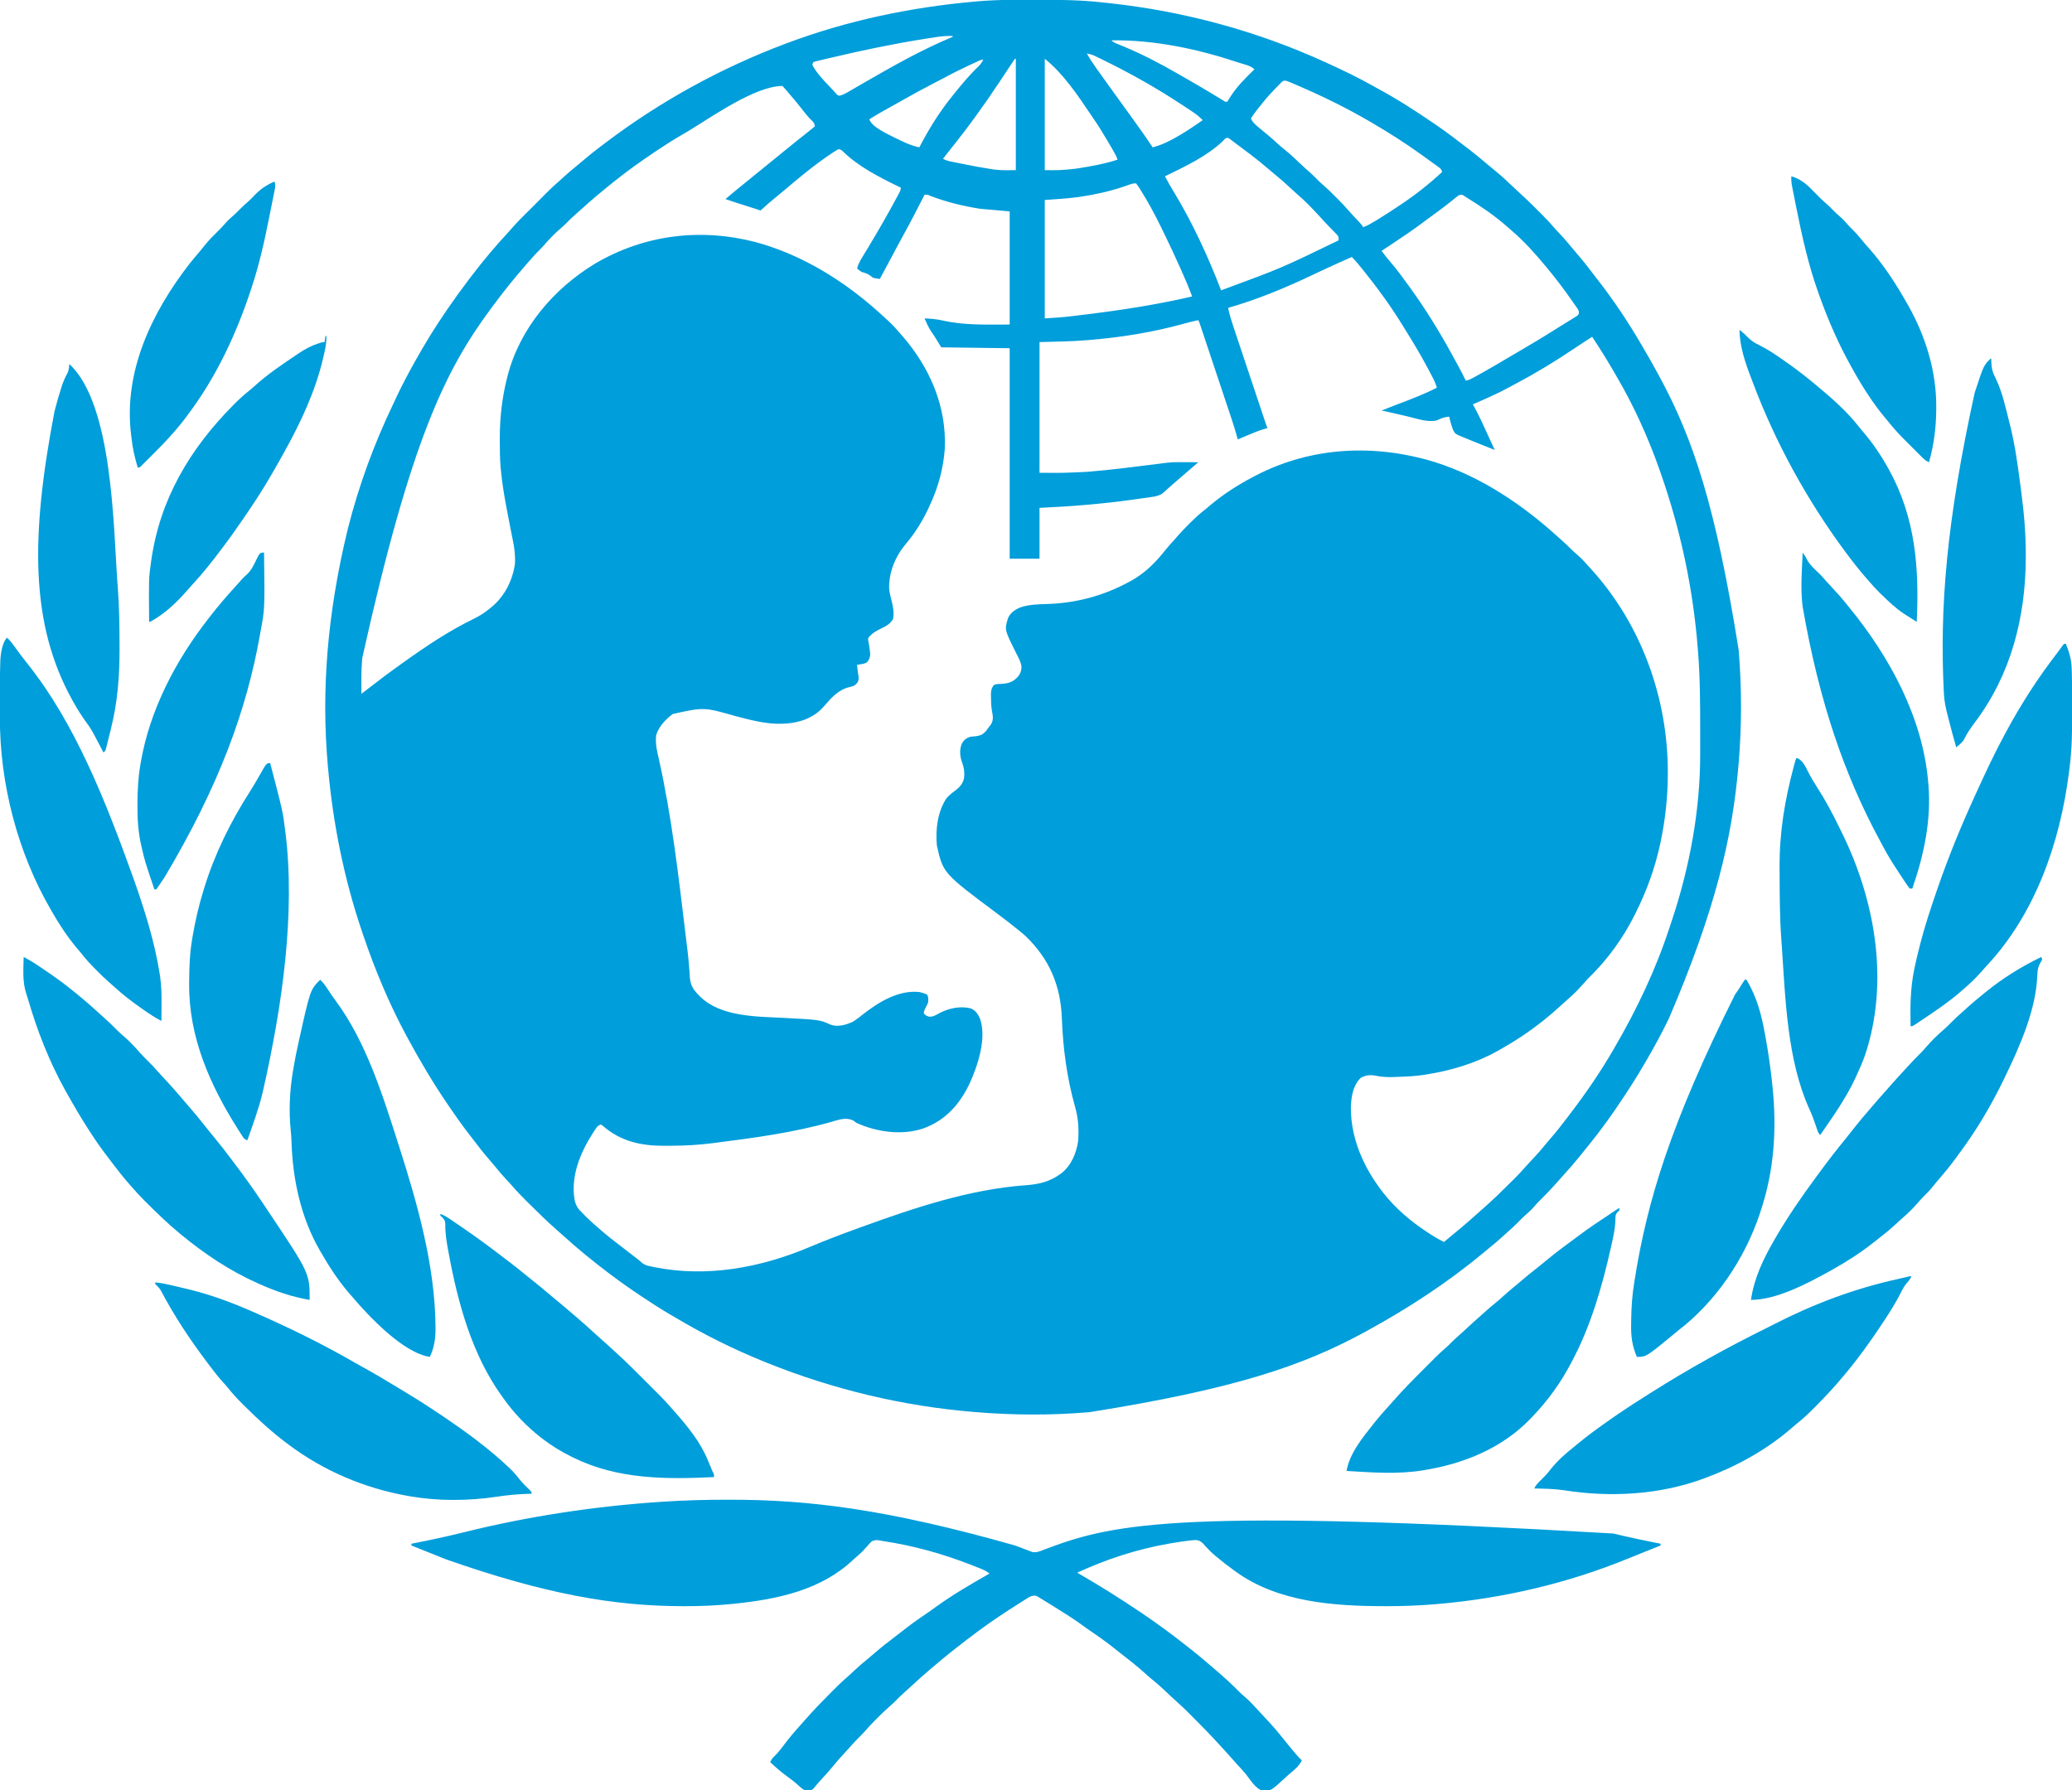
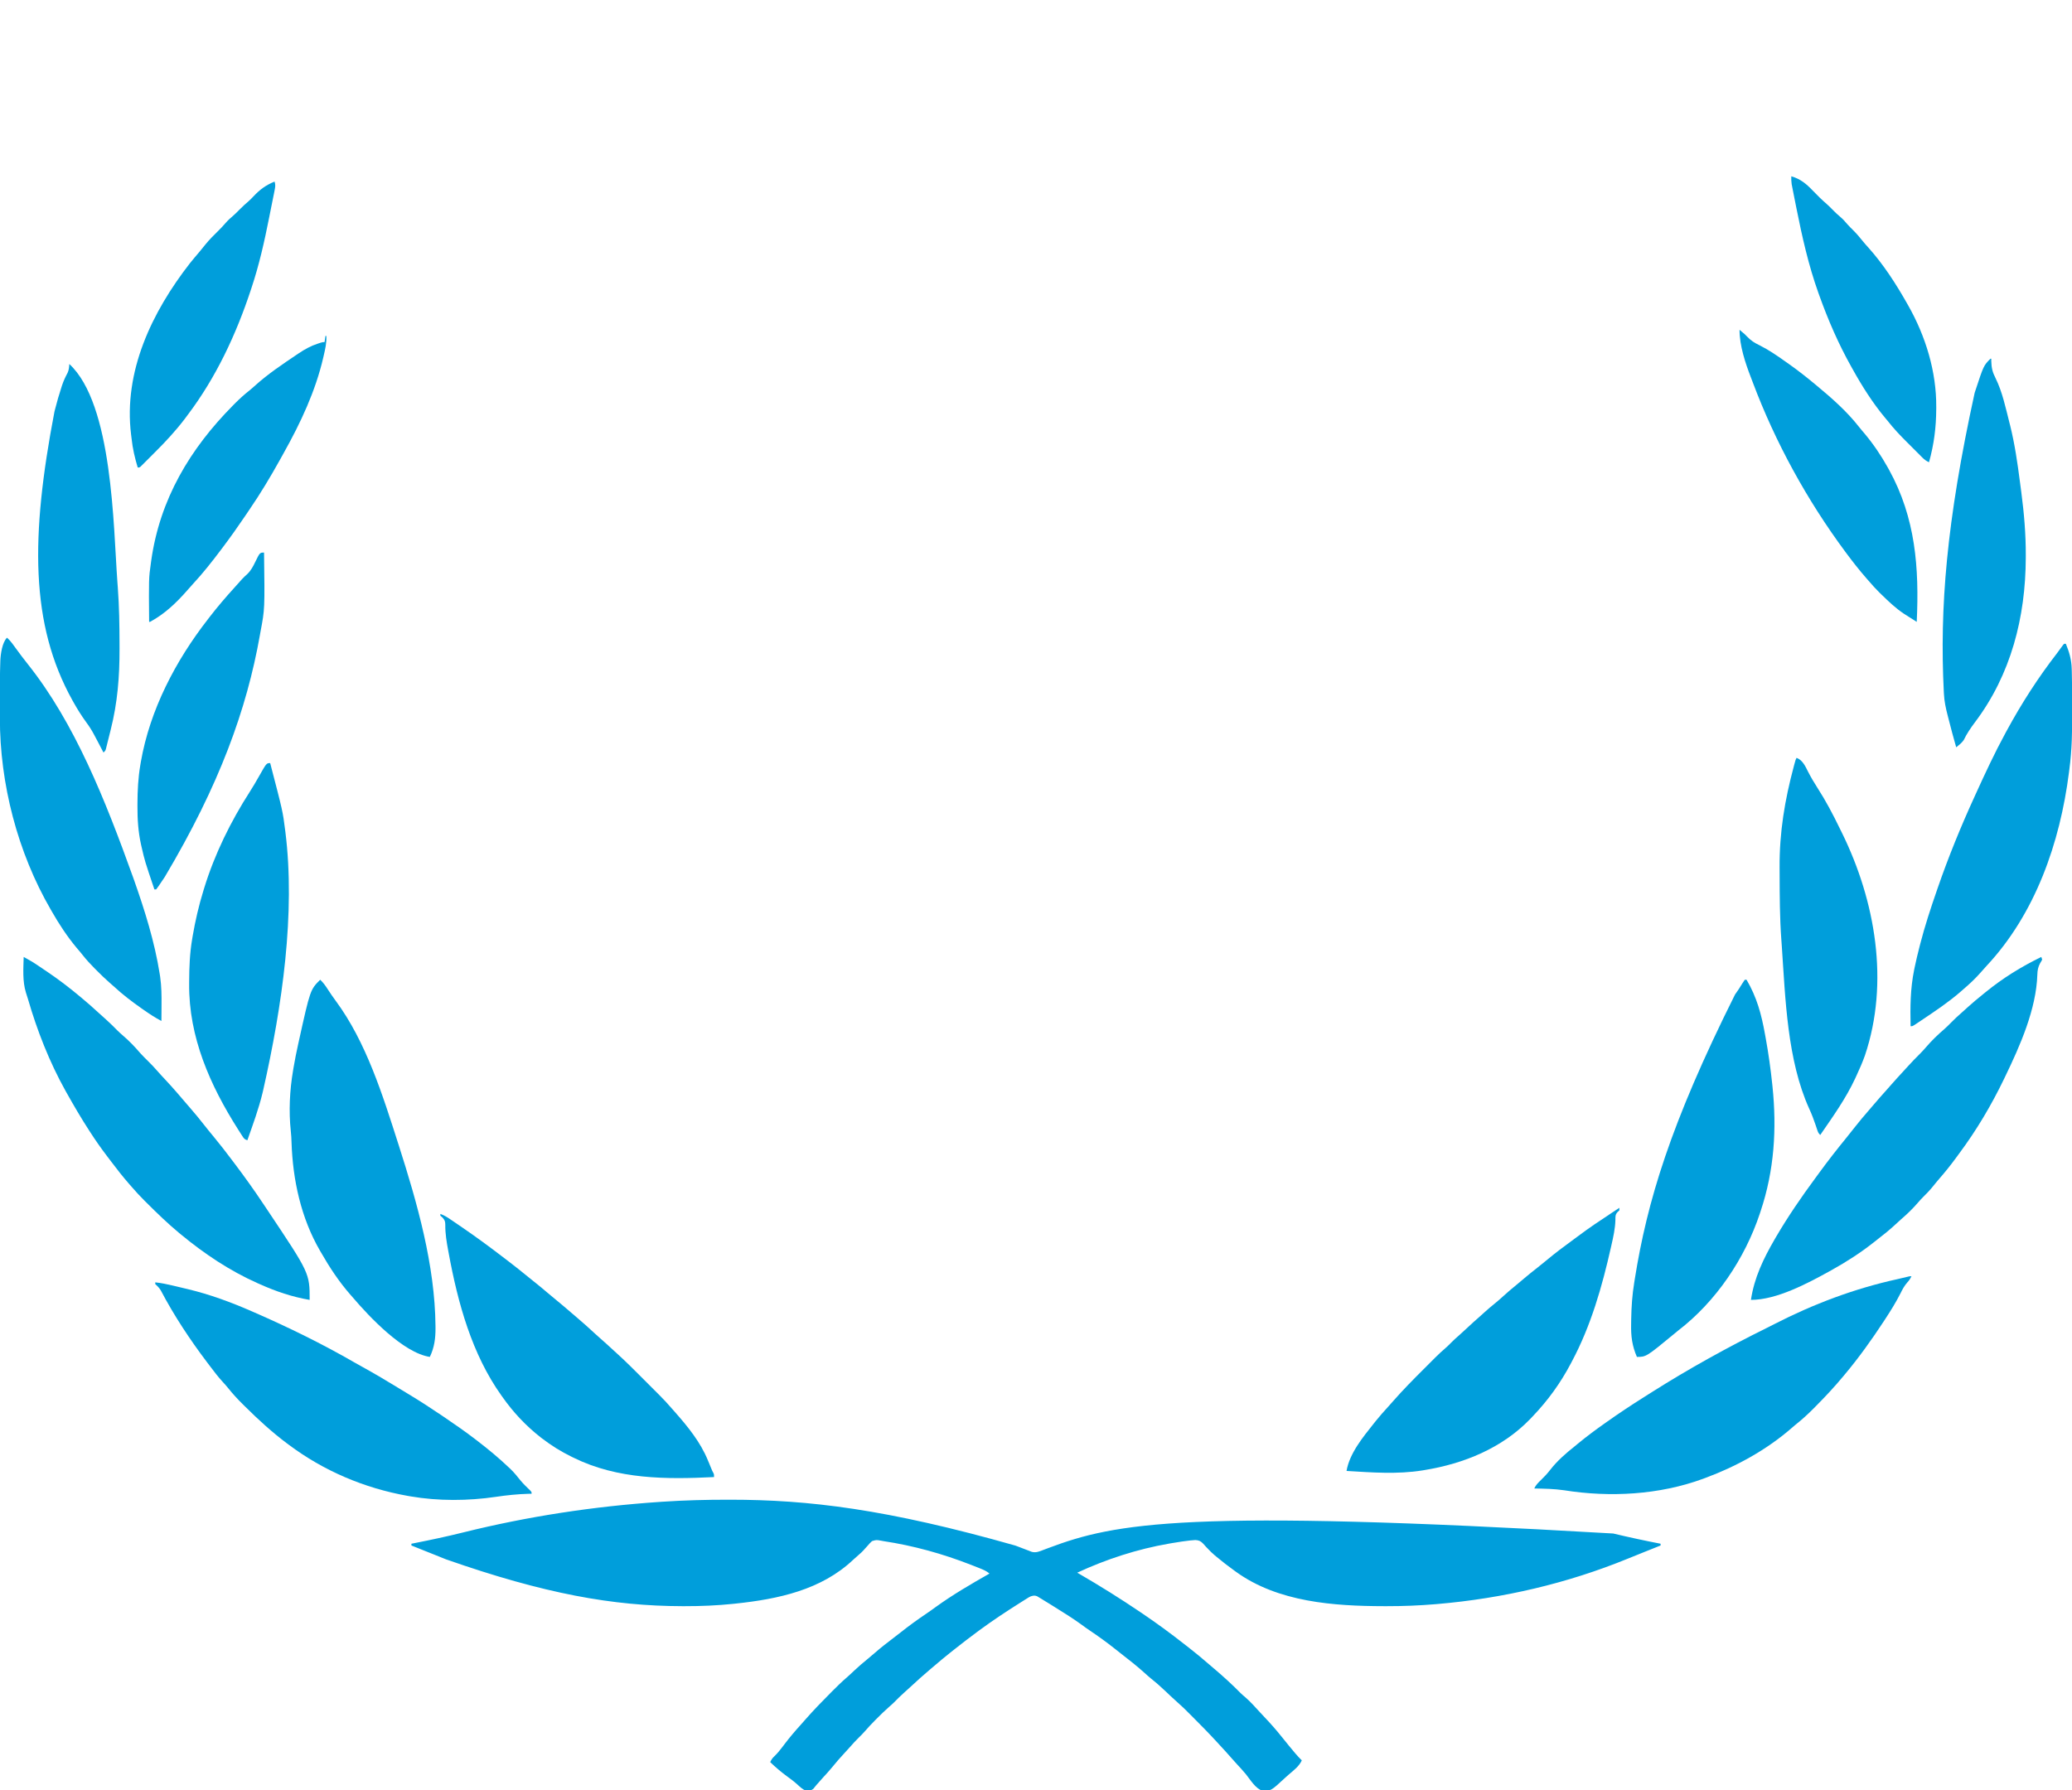
<svg xmlns="http://www.w3.org/2000/svg" version="1.1" width="2362" height="2041">
-   <path d="M0 0 C1.658 -0.007 3.316 -0.014 4.974 -0.021 C10.243 -0.041 15.512 -0.046 20.781 -0.047 C21.679 -0.047 22.576 -0.048 23.5 -0.048 C49.423 -0.055 75.228 0.046 101.019 2.95 C103.402 3.217 105.785 3.471 108.169 3.723 C193.494 12.867 277.223 35.518 355.281 71.203 C356.258 71.649 356.258 71.649 357.254 72.105 C374.796 80.135 392.138 88.357 408.932 97.88 C411.177 99.144 413.435 100.378 415.703 101.602 C437.675 113.496 458.666 127.115 479.281 141.203 C480.446 141.999 480.446 141.999 481.634 142.811 C493.831 151.189 505.573 160.159 517.281 169.203 C518.305 169.991 518.305 169.991 519.35 170.794 C526.489 176.294 533.438 181.967 540.248 187.871 C543.662 190.829 547.123 193.7 550.656 196.516 C556.717 201.434 562.34 206.793 567.996 212.164 C570.79 214.816 573.619 217.425 576.472 220.013 C582.985 225.929 589.274 232.041 595.483 238.275 C597.107 239.904 598.736 241.527 600.365 243.15 C605.325 248.107 610.196 253.096 614.754 258.43 C617.294 261.379 619.986 264.185 622.656 267.016 C627.308 271.986 631.733 277.065 635.988 282.383 C638.116 285 640.302 287.548 642.518 290.09 C649.295 297.873 655.57 305.979 661.778 314.219 C663.139 316.015 664.515 317.798 665.902 319.574 C683.575 342.224 699.714 366.448 714.281 391.203 C714.955 392.346 714.955 392.346 715.642 393.512 C718.896 399.052 722.103 404.619 725.281 410.203 C725.692 410.924 726.103 411.645 726.526 412.388 C729.501 417.629 732.411 422.904 735.281 428.203 C735.763 429.091 736.245 429.979 736.741 430.894 C774.174 500.345 800.142 576.909 826.281 741.203 C826.342 741.938 826.402 742.673 826.465 743.431 C829.855 785.42 829.816 828.226 826.281 870.203 C826.218 870.959 826.155 871.714 826.09 872.493 C819.008 956.122 799.55 1037.741 747.281 1160.203 C746.763 1161.278 746.245 1162.352 745.711 1163.459 C738.482 1178.385 730.608 1192.865 722.281 1207.203 C721.684 1208.243 721.086 1209.282 720.47 1210.354 C709.834 1228.835 698.313 1246.606 686.281 1264.203 C685.688 1265.072 685.095 1265.94 684.484 1266.835 C672.714 1284 659.919 1300.446 646.682 1316.499 C645.388 1318.073 644.107 1319.659 642.828 1321.246 C638.271 1326.895 633.525 1332.314 628.613 1337.656 C626.657 1339.793 624.739 1341.951 622.844 1344.141 C615.671 1352.37 608.263 1360.309 600.49 1367.972 C597.711 1370.726 595.061 1373.531 592.531 1376.516 C589.784 1379.737 586.809 1382.424 583.582 1385.156 C580.695 1387.725 577.995 1390.453 575.281 1393.203 C571.419 1397.109 567.514 1400.874 563.328 1404.438 C560.824 1406.597 558.401 1408.838 555.969 1411.078 C551.086 1415.526 546.055 1419.73 540.914 1423.875 C539.067 1425.377 537.236 1426.898 535.406 1428.422 C493.899 1462.951 448.665 1492.407 401.281 1518.203 C400.293 1518.741 399.304 1519.28 398.285 1519.834 C328.303 1557.665 251.217 1583.943 86.281 1610.203 C85.561 1610.264 84.84 1610.324 84.098 1610.387 C42.094 1613.864 -0.719 1613.634 -42.719 1610.203 C-43.472 1610.142 -44.225 1610.082 -45.001 1610.019 C-125.988 1603.396 -205.345 1584.467 -280.719 1554.203 C-281.858 1553.746 -282.997 1553.289 -284.17 1552.818 C-318.961 1538.729 -352.67 1522.054 -384.918 1502.864 C-387.478 1501.346 -390.047 1499.846 -392.621 1498.352 C-403.013 1492.276 -413.08 1485.751 -423.094 1479.078 C-424.03 1478.455 -424.03 1478.455 -424.986 1477.819 C-436.788 1469.95 -448.391 1461.806 -459.719 1453.266 C-460.709 1452.521 -460.709 1452.521 -461.719 1451.76 C-479.84 1438.081 -497.454 1423.726 -514.242 1408.434 C-516.336 1406.548 -518.449 1404.69 -520.574 1402.84 C-532.085 1392.781 -542.964 1382.059 -553.781 1371.266 C-554.322 1370.728 -554.862 1370.19 -555.419 1369.636 C-560.855 1364.22 -566.224 1358.79 -571.214 1352.953 C-573.591 1350.189 -576.1 1347.55 -578.594 1344.891 C-583.057 1340.093 -587.288 1335.172 -591.391 1330.059 C-593.533 1327.431 -595.73 1324.869 -597.958 1322.314 C-604.736 1314.527 -611.014 1306.418 -617.224 1298.174 C-618.557 1296.416 -619.907 1294.673 -621.27 1292.938 C-628.817 1283.303 -635.803 1273.297 -642.719 1263.203 C-643.351 1262.281 -643.983 1261.359 -644.634 1260.409 C-661.416 1235.822 -676.58 1210.391 -690.719 1184.203 C-691.27 1183.188 -691.821 1182.172 -692.389 1181.125 C-712.208 1144.431 -728.3 1105.66 -741.719 1066.203 C-742.122 1065.026 -742.524 1063.849 -742.939 1062.636 C-763.427 1002.325 -776.04 939.609 -781.719 876.203 C-781.831 874.977 -781.942 873.75 -782.058 872.486 C-789.552 787.329 -782.596 700.184 -759.719 605.203 C-759.44 604.092 -759.44 604.092 -759.156 602.959 C-746.933 554.524 -729.645 507.218 -708.123 462.151 C-706.717 459.199 -705.333 456.238 -703.953 453.273 C-697.719 439.954 -690.915 427.025 -683.719 414.203 C-682.998 412.909 -682.998 412.909 -682.263 411.588 C-671.307 391.932 -659.475 372.745 -646.719 354.203 C-645.933 353.06 -645.933 353.06 -645.13 351.893 C-637.676 341.085 -630.048 330.43 -622.083 319.992 C-620.797 318.306 -619.519 316.615 -618.242 314.922 C-605.131 297.668 -591.14 280.991 -576.387 265.117 C-574.36 262.904 -572.39 260.668 -570.434 258.395 C-566.516 253.9 -562.332 249.705 -558.094 245.516 C-557.356 244.783 -556.619 244.05 -555.859 243.295 C-554.432 241.877 -553.005 240.46 -551.576 239.044 C-547.816 235.317 -544.084 231.563 -540.355 227.805 C-538.706 226.146 -537.056 224.487 -535.406 222.828 C-534.59 222.003 -533.773 221.178 -532.932 220.328 C-528.581 215.96 -524.168 211.744 -519.49 207.727 C-517.076 205.65 -514.745 203.489 -512.406 201.328 C-507.922 197.239 -503.316 193.357 -498.594 189.547 C-496.025 187.453 -493.498 185.321 -490.981 183.166 C-484.633 177.736 -478.138 172.553 -471.468 167.523 C-469.623 166.131 -467.782 164.731 -465.941 163.332 C-403.333 115.89 -334.188 77.896 -260.719 50.203 C-260.072 49.959 -259.426 49.716 -258.76 49.465 C-189.806 23.558 -117.434 8.46 -44.16 1.965 C-43.456 1.902 -42.752 1.838 -42.027 1.773 C-28.018 0.575 -14.056 0.037 0 0 Z M-87.508 42.348 C-88.343 42.473 -89.179 42.598 -90.04 42.727 C-92.809 43.146 -95.577 43.579 -98.344 44.016 C-99.315 44.168 -100.286 44.32 -101.286 44.476 C-136.837 50.082 -172.071 57.443 -207.094 65.703 C-208.192 65.958 -209.29 66.214 -210.422 66.477 C-213.491 67.194 -216.554 67.93 -219.617 68.672 C-220.531 68.884 -221.445 69.096 -222.386 69.315 C-223.212 69.519 -224.038 69.724 -224.888 69.936 C-225.608 70.109 -226.328 70.282 -227.07 70.461 C-227.614 70.706 -228.158 70.951 -228.719 71.203 C-229.049 72.193 -229.379 73.183 -229.719 74.203 C-224.726 83.435 -217.416 91.225 -210.156 98.706 C-208.788 100.131 -207.457 101.592 -206.129 103.055 C-204.967 104.304 -204.967 104.304 -203.781 105.578 C-203.112 106.308 -202.443 107.037 -201.754 107.789 C-199.817 109.46 -199.817 109.46 -197.446 108.983 C-194.31 108.086 -191.872 106.778 -189.055 105.133 C-187.947 104.492 -186.84 103.851 -185.699 103.19 C-185.113 102.847 -184.527 102.503 -183.923 102.149 C-181.416 100.681 -178.9 99.231 -176.384 97.779 C-175.08 97.027 -173.775 96.273 -172.472 95.519 C-139.278 76.332 -105.186 56.934 -69.719 42.203 C-69.719 41.873 -69.719 41.543 -69.719 41.203 C-75.793 41.093 -81.51 41.419 -87.508 42.348 Z M111.281 46.203 C113.53 48.452 115.238 49.133 118.18 50.312 C119.713 50.939 119.713 50.939 121.278 51.578 C122.393 52.032 123.508 52.485 124.656 52.953 C146.326 61.964 167.058 72.744 187.354 84.508 C190.433 86.291 193.52 88.059 196.609 89.824 C205.591 94.969 214.553 100.139 223.414 105.488 C223.994 105.838 224.574 106.188 225.171 106.548 C227.965 108.236 230.754 109.93 233.539 111.632 C234.526 112.232 235.514 112.831 236.531 113.449 C237.403 113.982 238.274 114.515 239.172 115.064 C241.175 116.361 241.175 116.361 243.281 116.203 C244.326 114.684 245.289 113.108 246.219 111.516 C253.83 99.258 263.983 89.206 274.281 79.203 C269.955 74.877 262.43 73.625 256.656 71.703 C255.861 71.438 255.067 71.173 254.248 70.9 C208.42 55.727 159.727 45.557 111.281 46.203 Z M83.281 61.203 C86.408 66.914 89.961 72.203 93.719 77.516 C94.334 78.39 94.95 79.265 95.584 80.166 C101.217 88.151 106.931 96.077 112.672 103.985 C115.928 108.472 119.169 112.969 122.413 117.465 C125.078 121.157 127.747 124.846 130.426 128.527 C139.922 141.596 149.32 154.761 158.281 168.203 C165.641 166.28 172.185 163.56 178.906 160.016 C179.88 159.507 180.853 158.998 181.856 158.474 C193.535 152.213 204.411 144.763 215.281 137.203 C211.775 133.499 208.242 130.636 203.969 127.797 C203.367 127.395 202.765 126.994 202.145 126.58 C200.195 125.281 198.239 123.992 196.281 122.703 C194.919 121.801 193.556 120.9 192.193 119.998 C162.492 100.39 131.682 83.04 99.656 67.516 C98.595 66.998 97.533 66.48 96.44 65.947 C95.447 65.471 94.453 64.995 93.43 64.504 C92.555 64.083 91.68 63.662 90.779 63.228 C88.278 62.202 85.943 61.638 83.281 61.203 Z M1.281 67.203 C-0.269 69.4 -1.765 71.613 -3.242 73.859 C-3.933 74.901 -3.933 74.901 -4.639 75.964 C-6.127 78.208 -7.611 80.455 -9.094 82.703 C-11.016 85.611 -12.941 88.517 -14.867 91.422 C-15.347 92.146 -15.828 92.871 -16.322 93.617 C-33.713 119.788 -52.12 145.356 -71.824 169.836 C-74.831 173.593 -77.776 177.396 -80.719 181.203 C-76.879 183.504 -72.683 184.186 -68.352 185.043 C-67.528 185.21 -66.705 185.377 -65.857 185.549 C-63.188 186.087 -60.516 186.615 -57.844 187.141 C-56.483 187.41 -56.483 187.41 -55.094 187.685 C-39.736 190.72 -39.736 190.72 -24.281 193.203 C-23.531 193.315 -22.78 193.427 -22.006 193.543 C-13.849 194.591 -6.09 194.203 2.281 194.203 C2.281 152.293 2.281 110.383 2.281 67.203 C1.951 67.203 1.621 67.203 1.281 67.203 Z M35.281 67.203 C35.281 109.113 35.281 151.023 35.281 194.203 C52.657 194.336 52.657 194.336 69.656 192.641 C70.799 192.47 71.942 192.3 73.119 192.124 C88.083 189.771 103.892 187 118.281 182.203 C116.796 178.178 114.88 174.601 112.719 170.898 C112.198 170.004 112.198 170.004 111.666 169.092 C110.542 167.168 109.412 165.248 108.281 163.328 C107.896 162.673 107.511 162.018 107.114 161.342 C101.817 152.338 96.424 143.442 90.439 134.874 C89.205 133.094 88 131.297 86.797 129.496 C72.248 107.827 55.817 83.632 35.281 67.203 Z M-42.371 70.695 C-43.53 71.23 -44.689 71.765 -45.884 72.316 C-47.141 72.903 -48.399 73.49 -49.656 74.078 C-50.292 74.374 -50.928 74.67 -51.582 74.975 C-61.622 79.656 -71.473 84.613 -81.222 89.873 C-84.011 91.359 -86.818 92.809 -89.629 94.254 C-102.835 101.043 -115.826 108.124 -128.715 115.496 C-135.217 119.192 -141.759 122.817 -148.297 126.447 C-153.872 129.557 -159.339 132.766 -164.719 136.203 C-161.663 145.371 -144.006 152.824 -135.719 157.203 C-132.229 158.94 -128.706 160.592 -125.156 162.203 C-124.336 162.577 -123.515 162.951 -122.67 163.336 C-117.744 165.508 -112.978 167.047 -107.719 168.203 C-107.439 167.662 -107.159 167.122 -106.871 166.564 C-96.3 146.289 -84.148 126.972 -69.719 109.203 C-69.01 108.315 -68.301 107.427 -67.57 106.512 C-58.823 95.665 -49.87 84.941 -39.742 75.352 C-37.643 73.123 -36.192 70.878 -34.719 68.203 C-37.654 68.203 -39.71 69.467 -42.371 70.695 Z M305.767 93.361 C305.24 93.897 304.714 94.433 304.172 94.984 C303.586 95.575 303 96.165 302.396 96.773 C301.781 97.41 301.165 98.047 300.531 98.703 C299.897 99.351 299.262 99.999 298.608 100.666 C294.337 105.049 290.154 109.462 286.281 114.203 C285.825 114.762 285.368 115.32 284.898 115.896 C283.291 117.869 281.691 119.847 280.094 121.828 C279.582 122.462 279.07 123.096 278.542 123.75 C275.583 127.455 272.851 131.217 270.281 135.203 C271.777 138.8 273.808 140.834 276.719 143.391 C277.616 144.18 278.513 144.968 279.438 145.781 C283.074 148.879 286.782 151.883 290.496 154.887 C294.301 158.051 297.916 161.406 301.555 164.758 C304.107 167.047 306.722 169.196 309.406 171.328 C315.252 176.038 320.665 181.173 326.092 186.356 C330.148 190.224 334.276 193.97 338.511 197.64 C341.428 200.215 344.105 203.006 346.812 205.797 C348.816 207.749 350.846 209.573 352.965 211.395 C357.806 215.597 362.323 220.098 366.844 224.641 C367.655 225.448 368.467 226.256 369.303 227.088 C373.573 231.365 377.686 235.716 381.626 240.299 C384.916 244.084 388.387 247.705 391.826 251.354 C392.375 251.939 392.923 252.525 393.488 253.129 C393.978 253.649 394.467 254.169 394.972 254.704 C396.281 256.203 396.281 256.203 398.281 259.203 C403.116 257.499 407.344 254.957 411.719 252.328 C412.567 251.819 413.415 251.309 414.289 250.784 C422.588 245.731 430.694 240.397 438.781 235.016 C439.413 234.597 440.044 234.178 440.694 233.746 C457.637 222.487 473.41 210.089 488.281 196.203 C487.149 192.807 486.437 192.306 483.625 190.27 C482.859 189.71 482.093 189.149 481.304 188.573 C480.471 187.976 479.639 187.38 478.781 186.766 C477.92 186.142 477.06 185.518 476.173 184.875 C473.548 182.976 470.915 181.089 468.281 179.203 C466.87 178.182 465.458 177.162 464.047 176.141 C446.076 163.223 427.388 151.361 408.281 140.203 C407.444 139.712 406.607 139.222 405.745 138.716 C378.64 122.874 350.586 109.214 321.719 96.891 C320.612 96.416 319.506 95.942 318.366 95.453 C317.347 95.024 316.327 94.595 315.277 94.152 C314.382 93.774 313.487 93.396 312.564 93.007 C309.875 92.06 308.136 91.549 305.767 93.361 Z M237.969 161.328 C219.451 178.826 194.932 190.11 172.281 201.203 C175.444 207.169 178.75 213.01 182.281 218.766 C203.703 254.072 221.46 292.659 236.281 331.203 C304.753 305.984 304.753 305.984 370.281 274.203 C370.281 269.747 370.08 269.498 367.168 266.516 C366.503 265.823 365.837 265.131 365.152 264.417 C364.432 263.687 363.711 262.956 362.969 262.203 C361.484 260.665 359.999 259.126 358.516 257.586 C357.787 256.835 357.058 256.084 356.307 255.31 C353.717 252.616 351.217 249.856 348.719 247.078 C340.426 237.996 331.831 228.999 322.422 221.062 C319.991 218.951 317.65 216.756 315.303 214.551 C309.732 209.318 304.088 204.288 298.117 199.508 C295.43 197.324 292.808 195.084 290.193 192.815 C283.096 186.659 275.798 180.842 268.281 175.203 C267.067 174.29 267.067 174.29 265.829 173.358 C260.679 169.486 255.525 165.621 250.365 161.762 C248.94 160.696 247.531 159.608 246.137 158.502 C242.245 155.778 240.906 158.414 237.969 161.328 Z M131.512 210.777 C130.073 211.281 130.073 211.281 128.604 211.794 C127.57 212.156 126.535 212.518 125.469 212.891 C109.4 218.346 93.37 221.894 76.594 224.391 C75.57 224.546 74.546 224.701 73.491 224.86 C60.777 226.629 48.146 227.25 35.281 228.203 C35.281 272.753 35.281 317.303 35.281 363.203 C45.771 362.586 56.041 361.911 66.438 360.637 C67.723 360.482 69.009 360.328 70.334 360.169 C74.485 359.669 78.633 359.156 82.781 358.641 C83.493 358.553 84.205 358.465 84.939 358.374 C124.75 353.454 164.185 347.271 203.281 338.203 C199.482 327.936 195.183 317.944 190.719 307.953 C190.369 307.168 190.019 306.383 189.659 305.575 C183.455 291.657 177.004 277.878 170.281 264.203 C169.583 262.767 168.885 261.331 168.188 259.895 C160.909 245.011 153.097 230.322 144.219 216.328 C143.766 215.602 143.313 214.877 142.846 214.129 C141.742 212.43 140.521 210.807 139.281 209.203 C136.195 209.203 134.395 209.748 131.512 210.777 Z M504.719 224.773 C504.014 225.333 503.31 225.892 502.584 226.469 C501.824 227.082 501.064 227.696 500.281 228.328 C498.646 229.624 497.009 230.919 495.371 232.211 C494.528 232.876 493.685 233.542 492.816 234.228 C486.539 239.12 480.076 243.767 473.65 248.462 C471.324 250.172 469.012 251.899 466.703 253.633 C455.076 262.341 443.104 270.454 430.968 278.434 C427.061 281.007 423.17 283.603 419.281 286.203 C422.349 290.432 425.505 294.5 428.926 298.449 C436.587 307.304 443.442 316.707 450.281 326.203 C450.793 326.91 451.305 327.616 451.832 328.344 C468.9 351.942 484.242 376.697 498.281 402.203 C498.767 403.084 499.252 403.964 499.752 404.871 C501.349 407.772 502.941 410.674 504.531 413.578 C505.027 414.482 505.523 415.385 506.033 416.316 C509.25 422.214 512.318 428.173 515.281 434.203 C518.855 433.518 521.636 432.046 524.805 430.281 C525.896 429.675 526.988 429.069 528.113 428.444 C529.294 427.781 530.475 427.117 531.656 426.453 C532.883 425.767 534.11 425.082 535.336 424.396 C544.471 419.277 553.509 414.007 562.5 408.641 C566.735 406.114 570.987 403.619 575.25 401.141 C589.779 392.688 604.162 384.056 618.355 375.047 C621.432 373.108 624.527 371.201 627.625 369.297 C629.656 368.037 631.688 366.776 633.719 365.516 C634.667 364.939 635.616 364.363 636.594 363.769 C637.459 363.228 638.324 362.686 639.215 362.129 C639.979 361.659 640.742 361.189 641.529 360.704 C643.379 359.32 643.379 359.32 644.208 357.31 C644.312 354.321 643.221 353.002 641.52 350.562 C640.592 349.215 640.592 349.215 639.645 347.841 C638.968 346.888 638.291 345.935 637.594 344.953 C636.909 343.971 636.224 342.989 635.519 341.977 C626.899 329.682 617.932 317.711 608.281 306.203 C607.465 305.213 606.649 304.223 605.809 303.203 C594.11 289.091 581.554 275.112 567.605 263.191 C565.822 261.665 564.057 260.117 562.301 258.559 C547.965 245.909 532.344 235.33 516.08 225.325 C514.461 224.315 512.869 223.262 511.281 222.203 C507.822 222.203 507.321 222.677 504.719 224.773 Z M-370.646 149.365 C-372.958 150.748 -375.278 152.112 -377.61 153.461 C-387.699 159.308 -397.481 165.508 -407.156 172.016 C-407.871 172.494 -408.585 172.973 -409.321 173.466 C-425.246 184.134 -440.788 195.177 -455.719 207.203 C-456.681 207.977 -456.681 207.977 -457.664 208.766 C-469.79 218.52 -481.769 228.401 -493.23 238.934 C-495.405 240.917 -497.61 242.849 -499.844 244.766 C-503.582 248.008 -507.03 251.498 -510.504 255.02 C-512.495 256.983 -514.532 258.824 -516.656 260.641 C-523.647 266.656 -530.017 273.271 -536.008 280.273 C-537.837 282.336 -539.755 284.269 -541.719 286.203 C-545.599 290.039 -549.166 294.065 -552.719 298.203 C-553.663 299.285 -554.609 300.365 -555.555 301.445 C-569.319 317.185 -582.328 333.359 -594.719 350.203 C-595.269 350.946 -595.819 351.69 -596.386 352.456 C-647.859 422.094 -687.35 501.195 -742.719 750.203 C-742.789 751.012 -742.86 751.821 -742.933 752.654 C-744.046 765.479 -743.819 778.342 -743.719 791.203 C-738.939 787.651 -734.212 784.04 -729.531 780.359 C-720.48 773.248 -711.262 766.412 -701.882 759.743 C-699.836 758.287 -697.796 756.822 -695.758 755.355 C-670.108 736.981 -643.699 719.271 -615.253 705.51 C-608.863 702.382 -603.208 698.754 -597.719 694.203 C-596.947 693.592 -596.174 692.981 -595.379 692.352 C-580.405 679.912 -571.547 662.263 -568.719 643.203 C-568.144 633.538 -569.27 624.635 -571.281 615.203 C-571.692 613.188 -572.098 611.173 -572.504 609.157 C-572.79 607.737 -573.077 606.318 -573.367 604.899 C-575.137 596.205 -576.788 587.489 -578.406 578.766 C-578.556 577.957 -578.706 577.149 -578.861 576.316 C-581.317 563.005 -583.437 549.685 -584.719 536.203 C-584.812 535.277 -584.904 534.35 -585 533.396 C-585.921 523.115 -585.962 512.83 -585.969 502.516 C-585.969 501.564 -585.97 500.613 -585.971 499.633 C-585.944 476.221 -583.441 453.948 -577.719 431.203 C-577.526 430.432 -577.332 429.66 -577.133 428.866 C-563.164 374.516 -524.569 329.292 -477.115 300.606 C-420.821 267.635 -356.907 259.902 -293.919 276.328 C-253.115 287.489 -215.363 307.783 -181.719 333.203 C-181.094 333.675 -180.47 334.146 -179.826 334.632 C-167.382 344.089 -155.66 354.377 -144.219 365.016 C-143.572 365.613 -142.926 366.211 -142.26 366.827 C-137.772 371.043 -133.713 375.521 -129.719 380.203 C-128.831 381.213 -127.941 382.223 -127.051 383.23 C-95.665 419.482 -76.388 463.706 -78.719 512.203 C-80.399 534.576 -86.231 555.925 -95.719 576.203 C-96.03 576.884 -96.342 577.565 -96.663 578.266 C-103.517 593.145 -112.07 607.323 -122.695 619.809 C-134.936 634.294 -142.648 652.427 -142.125 671.574 C-141.577 676.467 -140.389 681.103 -139.162 685.862 C-137.503 692.523 -136.314 699.39 -137.719 706.203 C-141.241 711.665 -145.381 713.963 -151.156 716.703 C-157.018 719.498 -161.562 722.116 -165.719 727.203 C-166.266 729.58 -166.266 729.58 -165.656 731.891 C-165.514 732.744 -165.373 733.597 -165.227 734.477 C-164.975 735.826 -164.975 735.826 -164.719 737.203 C-164.465 739.138 -164.235 741.075 -164.031 743.016 C-163.924 743.888 -163.817 744.761 -163.707 745.66 C-163.724 749.383 -164.801 751.977 -167.02 754.941 C-169.256 756.602 -171.172 756.929 -173.906 757.391 C-174.807 757.549 -175.708 757.708 -176.637 757.871 C-177.324 757.981 -178.011 758.09 -178.719 758.203 C-178.574 759.537 -178.428 760.87 -178.281 762.203 C-178.195 763.023 -178.109 763.843 -178.02 764.688 C-177.831 766.266 -177.604 767.841 -177.324 769.406 C-176.724 772.862 -176.556 774.847 -178.031 778.078 C-181.01 781.83 -182.691 782.556 -187.344 783.516 C-200.167 786.641 -208.121 795.761 -216.469 805.516 C-227.46 818.248 -242.818 823.861 -259.422 825.109 C-260.18 825.14 -260.938 825.171 -261.719 825.203 C-262.704 825.255 -263.688 825.306 -264.703 825.359 C-282.632 825.855 -300.003 821.114 -317.219 816.641 C-353.241 806.358 -353.241 806.358 -388.719 814.203 C-396.909 820.225 -404.537 828.358 -407.719 838.203 C-408.428 844.9 -407.845 851.349 -406.363 857.898 C-406.091 859.123 -405.818 860.347 -405.537 861.608 C-405.267 862.794 -404.997 863.981 -404.719 865.203 C-389.974 930.953 -382.315 998.552 -374.219 1065.391 C-374.138 1066.056 -374.057 1066.721 -373.974 1067.407 C-373.435 1071.853 -372.904 1076.299 -372.375 1080.746 C-372.23 1081.94 -372.085 1083.134 -371.935 1084.363 C-371.27 1089.952 -370.668 1095.529 -370.263 1101.143 C-370.118 1103.131 -369.959 1105.117 -369.8 1107.104 C-369.607 1109.577 -369.441 1112.054 -369.31 1114.531 C-368.602 1123.221 -365.781 1128.021 -359.719 1134.203 C-359.087 1134.858 -358.456 1135.512 -357.806 1136.187 C-334.323 1159.554 -293.503 1159.087 -262.926 1160.66 C-221.233 1162.82 -221.233 1162.82 -208.926 1168.402 C-200.56 1171.438 -191.513 1168.696 -183.719 1165.203 C-179.558 1162.626 -175.781 1159.702 -171.969 1156.641 C-154.011 1142.609 -131.395 1128.7 -107.719 1131.203 C-104.58 1131.908 -101.583 1132.72 -98.719 1134.203 C-97.154 1137.332 -97.439 1139.73 -97.719 1143.203 C-98.594 1145.339 -99.606 1147.303 -100.746 1149.309 C-101.762 1151.287 -102.356 1153.01 -102.719 1155.203 C-101.184 1157.793 -99.606 1158.244 -96.781 1159.266 C-91.899 1159.797 -88.188 1157.066 -84.016 1154.84 C-73.368 1149.554 -60.904 1146.949 -49.172 1149.828 C-43.819 1152.082 -41.022 1155.991 -38.719 1161.203 C-30.498 1183.541 -41.125 1215.277 -50.554 1235.806 C-61.935 1259.617 -78.237 1277.845 -103.642 1286.888 C-128.036 1294.914 -156.722 1290.825 -179.719 1280.203 C-180.629 1279.481 -181.539 1278.759 -182.477 1278.016 C-188.672 1274.552 -195.379 1275.682 -202.039 1277.453 C-203.976 1278.029 -205.911 1278.612 -207.844 1279.203 C-250.919 1291.462 -296.505 1297.549 -340.844 1303.203 C-341.627 1303.303 -342.411 1303.403 -343.218 1303.506 C-358.675 1305.46 -373.932 1306.412 -389.51 1306.443 C-392.384 1306.453 -395.257 1306.484 -398.131 1306.516 C-424.609 1306.669 -448.28 1301.547 -468.66 1283.609 C-469.339 1283.145 -470.019 1282.681 -470.719 1282.203 C-474.804 1283.565 -476.151 1286.306 -478.406 1289.766 C-479.066 1290.77 -479.066 1290.77 -479.739 1291.795 C-494.25 1314.353 -505.397 1341.288 -500.656 1368.453 C-499.094 1375.074 -496.65 1378.663 -491.719 1383.203 C-490.239 1384.723 -488.76 1386.244 -487.281 1387.766 C-483.234 1391.759 -479.041 1395.512 -474.719 1399.203 C-473.713 1400.084 -472.708 1400.965 -471.703 1401.848 C-463.403 1409.099 -454.784 1415.833 -445.992 1422.475 C-441.96 1425.54 -437.965 1428.653 -433.969 1431.766 C-433.218 1432.349 -432.468 1432.933 -431.694 1433.535 C-430.986 1434.087 -430.277 1434.638 -429.547 1435.207 C-428.875 1435.726 -428.204 1436.244 -427.512 1436.778 C-426.035 1437.952 -424.621 1439.203 -423.227 1440.473 C-419.775 1442.855 -416.418 1443.526 -412.344 1444.328 C-411.153 1444.576 -411.153 1444.576 -409.939 1444.829 C-349.931 1456.987 -288.344 1445.428 -232.746 1421.906 C-214.278 1414.099 -195.564 1407.043 -176.719 1400.203 C-175.552 1399.779 -175.552 1399.779 -174.362 1399.346 C-113.974 1377.42 -50.767 1356.106 13.716 1351.477 C28.063 1350.446 40.303 1347.721 52.281 1339.203 C52.914 1338.753 53.547 1338.303 54.199 1337.84 C65.477 1329.002 71.281 1315.062 73.281 1301.203 C74.338 1287.923 73.582 1275.28 69.932 1262.493 C60.643 1229.786 55.992 1195.329 54.781 1161.391 C53.443 1123.974 40.697 1093.801 13.461 1067.441 C11.443 1065.638 9.378 1063.914 7.281 1062.203 C6.769 1061.783 6.256 1061.364 5.728 1060.931 C-1.976 1054.643 -9.827 1048.578 -17.8 1042.636 C-80.631 995.76 -80.631 995.76 -87.719 964.203 C-89.368 945.821 -87.056 925.87 -76.719 910.203 C-73.933 907.167 -71.095 904.614 -67.719 902.266 C-62.252 898.232 -58.147 894.085 -56.719 887.203 C-56.069 881.059 -56.574 876.07 -58.719 870.266 C-61.43 862.8 -62.357 855.184 -59.156 847.703 C-56.843 843.859 -54.005 841.545 -49.719 840.203 C-47.596 839.973 -45.471 839.767 -43.344 839.578 C-37.929 838.88 -35.365 837.599 -31.656 833.578 C-30.3 831.819 -28.983 830.029 -27.719 828.203 C-26.972 827.258 -26.972 827.258 -26.211 826.293 C-22.6 820.852 -24.091 815.643 -25.121 809.504 C-25.869 804.699 -25.999 799.935 -26.031 795.078 C-26.057 793.87 -26.057 793.87 -26.083 792.637 C-26.081 788.006 -25.724 784.962 -22.719 781.203 C-19.87 779.779 -17.27 780.01 -14.094 779.891 C-5.88 779.328 -0.819 777.803 4.719 771.641 C7.717 767.973 8.774 764.526 8.709 759.736 C7.727 753.924 4.588 748.682 1.969 743.453 C-10.629 718.156 -10.629 718.156 -6.656 705.078 C-4.061 698.949 0.811 695.658 6.719 692.953 C17.159 689.186 28.499 689.147 39.469 688.766 C71.388 687.59 102.158 679.377 130.281 664.203 C131.327 663.65 132.372 663.097 133.449 662.527 C149.767 653.495 161.906 641.201 173.316 626.641 C176.052 623.247 178.968 620.035 181.91 616.82 C183.82 614.712 185.685 612.579 187.543 610.426 C191.375 606.038 195.41 601.882 199.531 597.766 C200.652 596.646 200.652 596.646 201.796 595.504 C206.573 590.779 211.416 586.36 216.711 582.219 C219.457 580.065 222.078 577.796 224.719 575.516 C239.392 563.32 255.437 553.114 272.281 544.203 C273.231 543.7 274.18 543.198 275.158 542.68 C339.218 509.272 411.438 506.011 479.967 527.027 C533.261 543.883 580.246 575.898 621.281 613.203 C622.137 613.966 622.993 614.729 623.875 615.516 C628.246 619.412 632.493 623.364 636.59 627.547 C638.316 629.237 640.117 630.777 641.969 632.328 C647.904 637.463 653.064 643.359 658.281 649.203 C658.771 649.749 659.262 650.294 659.767 650.856 C715.739 713.436 745.469 796.474 745.531 880.078 C745.532 880.901 745.533 881.723 745.533 882.57 C745.5 908.794 742.677 934.519 737.281 960.203 C737.072 961.202 736.862 962.2 736.646 963.229 C730.867 989.904 721.439 1015.799 709.281 1040.203 C708.86 1041.057 708.439 1041.91 708.004 1042.79 C694.713 1069.518 677.067 1093.878 655.73 1114.758 C653.642 1116.842 651.694 1118.959 649.781 1121.203 C643.577 1128.449 636.684 1135.148 629.43 1141.336 C627.249 1143.231 625.127 1145.183 623.01 1147.149 C616.963 1152.757 610.749 1158.081 604.281 1163.203 C603.321 1163.97 602.361 1164.737 601.371 1165.527 C587.413 1176.485 572.711 1186.395 557.244 1195.096 C555.409 1196.131 553.587 1197.187 551.766 1198.246 C526.735 1212.305 498.534 1220.741 470.281 1225.203 C469.602 1225.315 468.923 1225.427 468.223 1225.542 C458.72 1227.06 449.146 1227.497 439.54 1227.872 C437.525 1227.951 435.51 1228.038 433.495 1228.126 C426.378 1228.355 419.785 1228.07 412.793 1226.68 C406.357 1225.458 401.045 1225.788 395.281 1229.203 C386.708 1237.595 384.61 1250.753 384.208 1262.314 C384.025 1282.777 388.847 1302.62 397.281 1321.203 C397.574 1321.848 397.866 1322.494 398.167 1323.159 C402.934 1333.502 408.646 1342.958 415.281 1352.203 C415.671 1352.756 416.06 1353.309 416.461 1353.879 C429.312 1371.947 446.128 1387.585 464.281 1400.203 C464.944 1400.668 465.606 1401.133 466.289 1401.611 C474.016 1406.997 481.885 1411.909 490.281 1416.203 C503.336 1405.525 516.333 1394.794 528.805 1383.434 C530.884 1381.561 532.983 1379.719 535.094 1377.883 C546.459 1367.952 557.224 1357.359 567.906 1346.703 C568.83 1345.784 569.754 1344.865 570.706 1343.918 C575.186 1339.427 579.528 1334.885 583.659 1330.071 C586.395 1326.921 589.287 1323.919 592.156 1320.891 C596.994 1315.746 601.615 1310.51 606.023 1304.988 C608.136 1302.382 610.31 1299.848 612.514 1297.32 C619.202 1289.64 625.423 1281.664 631.537 1273.523 C633.367 1271.089 635.208 1268.663 637.051 1266.238 C653.778 1244.164 669.384 1221.172 683.281 1197.203 C683.709 1196.471 684.137 1195.738 684.578 1194.984 C709.976 1151.437 731.577 1106.159 747.3 1058.193 C748.28 1055.207 749.282 1052.229 750.285 1049.25 C770.302 989.112 782.512 923.898 782.414 860.414 C782.415 858.82 782.416 857.226 782.417 855.632 C782.418 852.299 782.416 848.966 782.412 845.633 C782.406 841.485 782.409 837.337 782.415 833.188 C782.45 803.431 782.358 773.572 780.031 743.891 C779.969 743.065 779.906 742.24 779.842 741.389 C774.561 672.284 760.232 604.573 737.281 539.203 C736.853 537.979 736.426 536.755 735.985 535.494 C723.021 498.697 706.655 462.521 686.858 428.883 C685.24 426.133 683.64 423.372 682.043 420.609 C674.839 408.218 667.209 396.144 659.281 384.203 C652.486 388.472 645.785 392.86 639.138 397.355 C617.382 412.039 595.093 425.584 571.863 437.832 C569.573 439.048 567.299 440.289 565.031 441.547 C551.538 448.973 537.371 455.016 523.281 461.203 C524.048 462.591 524.048 462.591 524.831 464.007 C530.481 474.286 535.308 484.874 540.097 495.575 C541.832 499.426 543.614 503.254 545.406 507.078 C545.966 508.272 546.525 509.465 547.102 510.695 C547.491 511.523 547.88 512.35 548.281 513.203 C542.64 511.003 537.018 508.759 531.411 506.474 C529.258 505.6 527.103 504.734 524.945 503.874 C521.545 502.511 518.163 501.111 514.781 499.703 C513.162 499.064 513.162 499.064 511.51 498.413 C503.063 494.829 503.063 494.829 500.672 490.234 C499.879 488.17 499.879 488.17 499.281 486.203 C498.936 485.151 498.59 484.099 498.234 483.016 C498.002 482.087 497.77 481.159 497.531 480.203 C497.289 479.254 497.047 478.306 496.797 477.328 C496.627 476.627 496.457 475.926 496.281 475.203 C490.986 475.664 487.041 477.056 482.297 479.461 C471.551 482.106 458.675 477.207 448.156 474.766 C446.356 474.353 444.555 473.941 442.754 473.529 C439.435 472.77 436.117 472.007 432.8 471.24 C428.3 470.202 423.792 469.198 419.281 468.203 C425.165 465.811 431.079 463.513 437.027 461.285 C452.417 455.509 467.619 449.689 482.281 442.203 C480.911 437.73 479.138 433.742 476.965 429.602 C476.637 428.976 476.308 428.35 475.97 427.705 C474.893 425.659 473.807 423.618 472.719 421.578 C472.345 420.875 471.972 420.172 471.587 419.448 C464.257 405.685 456.342 392.339 448.092 379.11 C446.532 376.605 444.986 374.093 443.449 371.574 C429.894 349.446 414.529 328.422 398.281 308.203 C397.859 307.677 397.438 307.151 397.003 306.608 C393.255 301.943 389.538 297.413 385.281 293.203 C381.153 295.03 377.029 296.864 372.906 298.703 C372.263 298.99 371.621 299.276 370.958 299.572 C361.126 303.964 351.372 308.504 341.649 313.133 C310.038 328.167 277.998 341.597 244.281 351.203 C245.766 358.597 247.947 365.615 250.348 372.76 C250.756 373.987 251.165 375.214 251.585 376.478 C252.697 379.818 253.814 383.155 254.932 386.493 C256.104 389.993 257.271 393.495 258.438 396.996 C260.396 402.867 262.358 408.736 264.322 414.605 C266.843 422.142 269.36 429.681 271.874 437.22 C274.038 443.707 276.204 450.193 278.371 456.679 C279.067 458.763 279.763 460.848 280.458 462.932 C281.752 466.806 283.048 470.679 284.344 474.552 C284.73 475.709 285.116 476.866 285.514 478.058 C285.866 479.108 286.217 480.158 286.58 481.24 C286.886 482.155 287.192 483.071 287.508 484.014 C288.232 486.208 288.232 486.208 289.281 488.203 C288.706 488.36 288.13 488.516 287.538 488.677 C280.339 490.725 273.536 493.46 266.656 496.391 C265.557 496.854 264.457 497.317 263.324 497.795 C260.641 498.926 257.961 500.063 255.281 501.203 C255.112 500.554 254.943 499.905 254.769 499.237 C252.834 491.962 250.584 484.831 248.193 477.695 C247.794 476.497 247.395 475.299 246.985 474.065 C245.903 470.814 244.817 467.565 243.731 464.316 C242.591 460.905 241.454 457.493 240.317 454.081 C238.411 448.364 236.503 442.648 234.593 436.932 C232.384 430.322 230.179 423.712 227.976 417.101 C225.625 410.049 223.273 402.998 220.919 395.947 C220.242 393.917 219.565 391.887 218.888 389.857 C217.631 386.087 216.371 382.317 215.111 378.547 C214.736 377.421 214.361 376.295 213.974 375.136 C213.632 374.114 213.29 373.092 212.938 372.039 C212.64 371.148 212.343 370.257 212.036 369.339 C211.326 367.19 211.326 367.19 210.281 365.203 C205.168 366.276 200.137 367.492 195.105 368.902 C158.997 379.008 122.456 384.865 85.094 387.891 C84.366 387.952 83.639 388.013 82.889 388.076 C65.037 389.545 47.21 389.705 29.281 390.203 C29.281 439.373 29.281 488.543 29.281 539.203 C55.838 539.442 55.838 539.442 82.281 538.203 C83.036 538.145 83.79 538.086 84.567 538.026 C111.406 535.927 138.147 532.317 164.857 529.003 C166.546 528.795 166.546 528.795 168.27 528.582 C170.068 528.356 171.865 528.123 173.66 527.877 C178.081 527.274 182.383 527.087 186.844 527.105 C187.521 527.107 188.197 527.108 188.895 527.11 C191.023 527.115 193.152 527.128 195.281 527.141 C196.738 527.146 198.195 527.15 199.652 527.154 C203.195 527.165 206.738 527.182 210.281 527.203 C193.737 541.569 193.737 541.569 186.499 547.729 C183.48 550.301 180.491 552.901 177.539 555.551 C176.92 556.099 176.302 556.648 175.664 557.213 C174.488 558.256 173.32 559.308 172.162 560.371 C171.625 560.844 171.088 561.317 170.535 561.805 C169.844 562.429 169.844 562.429 169.139 563.065 C163.587 566.467 156.457 566.899 150.137 567.789 C148.658 568.002 148.658 568.002 147.15 568.219 C143.924 568.679 140.697 569.13 137.469 569.578 C136.357 569.733 135.245 569.888 134.1 570.048 C99.211 574.883 64.463 577.639 29.281 579.203 C29.281 598.343 29.281 617.483 29.281 637.203 C18.061 637.203 6.841 637.203 -4.719 637.203 C-4.719 558.003 -4.719 478.803 -4.719 397.203 C-30.459 396.873 -56.199 396.543 -82.719 396.203 C-85.359 391.913 -87.999 387.623 -90.719 383.203 C-92.297 380.914 -92.297 380.914 -93.906 378.578 C-97.18 373.761 -99.458 368.554 -101.719 363.203 C-94.666 363.514 -87.857 364.044 -80.969 365.641 C-56.165 371.303 -29.835 370.203 -4.719 370.203 C-4.719 327.633 -4.719 285.063 -4.719 241.203 C-15.939 240.213 -27.159 239.223 -38.719 238.203 C-58.095 235.063 -76.946 230.577 -95.273 223.461 C-98.577 222.032 -98.577 222.032 -101.719 222.203 C-102.141 223.027 -102.562 223.851 -102.997 224.7 C-110.234 238.818 -117.474 252.924 -125.127 266.823 C-130.18 276.007 -135.102 285.26 -140.025 294.514 C-144.233 302.423 -148.463 310.319 -152.719 318.203 C-160.35 317.232 -160.35 317.232 -163.219 314.766 C-166.536 312.162 -169.649 311.334 -173.719 310.203 C-176.656 308.078 -176.656 308.078 -178.719 306.203 C-177.189 300.636 -174.475 296.19 -171.469 291.328 C-170.378 289.536 -169.288 287.743 -168.199 285.949 C-167.343 284.541 -167.343 284.541 -166.47 283.105 C-154.636 263.499 -143.197 243.591 -132.406 223.391 C-132.027 222.685 -131.647 221.979 -131.257 221.252 C-129.355 217.911 -129.355 217.911 -128.719 214.203 C-129.215 213.963 -129.711 213.723 -130.221 213.476 C-153.032 202.38 -176.43 190.644 -194.836 172.848 C-196.72 170.988 -196.72 170.988 -199.719 170.203 C-201.916 171.343 -203.863 172.514 -205.906 173.891 C-206.519 174.295 -207.132 174.699 -207.764 175.116 C-227.09 188.04 -245.185 203.068 -262.876 218.113 C-266.351 221.063 -269.863 223.96 -273.406 226.828 C-278.673 231.111 -283.718 235.614 -288.719 240.203 C-289.874 239.811 -291.029 239.419 -292.219 239.016 C-296.576 237.561 -300.956 236.188 -305.344 234.828 C-313.174 232.399 -320.951 229.826 -328.719 227.203 C-321.938 221.421 -315.138 215.683 -308.156 210.145 C-304.681 207.377 -301.252 204.555 -297.816 201.738 C-294.23 198.8 -290.631 195.876 -287.031 192.953 C-286.352 192.402 -285.674 191.85 -284.974 191.282 C-283.583 190.152 -282.191 189.022 -280.799 187.893 C-278.102 185.702 -275.404 183.51 -272.707 181.319 C-271.38 180.24 -270.052 179.162 -268.724 178.083 C-265.363 175.353 -262.004 172.621 -258.648 169.883 C-251.62 164.152 -244.566 158.463 -237.41 152.892 C-233.784 150.065 -230.237 147.162 -226.719 144.203 C-227.293 140.942 -228.131 139.508 -230.594 137.328 C-234.089 133.99 -237.024 130.395 -239.969 126.578 C-245.356 119.611 -250.976 112.879 -256.719 106.203 C-257.813 104.921 -257.813 104.921 -258.93 103.613 C-261.276 100.864 -261.276 100.864 -263.719 98.203 C-294.68 98.203 -344.567 133.607 -370.646 149.365 Z " fill="#009EDB" transform="translate(1155.719,-0.203)" />
  <path d="M0 0 C0.657 0 1.314 0.001 1.991 0.001 C91.215 0.046 179.819 10.512 326.984 52.297 C328.024 52.684 328.024 52.684 329.084 53.078 C332.407 54.32 335.72 55.58 339.023 56.873 C340.195 57.321 341.367 57.769 342.574 58.23 C343.601 58.633 344.628 59.035 345.686 59.45 C350.704 60.765 354.643 58.862 359.355 57.07 C360.517 56.634 361.678 56.198 362.874 55.748 C363.493 55.515 364.111 55.281 364.749 55.041 C441.452 26.226 522.475 10.268 1008.492 38.524 C1026.413 42.798 1044.414 46.682 1062.5 50.188 C1062.5 50.847 1062.5 51.508 1062.5 52.188 C1060.664 52.922 1058.828 53.656 1056.992 54.391 C1055.794 54.87 1054.595 55.35 1053.361 55.844 C1050.662 56.923 1047.962 58.001 1045.262 59.078 C1038.517 61.77 1031.778 64.476 1025.059 67.234 C955.8 95.557 882.467 112.56 807.938 118.938 C807.248 118.997 806.559 119.056 805.849 119.117 C787.31 120.68 768.791 121.397 750.188 121.375 C749.235 121.374 748.283 121.374 747.302 121.373 C690.143 121.276 626.355 116.821 578.5 82.188 C577.868 81.734 577.237 81.281 576.586 80.813 C569.497 75.692 562.574 70.372 555.875 64.75 C555.09 64.096 555.09 64.096 554.288 63.429 C551.377 60.955 548.704 58.381 546.109 55.574 C545.528 54.97 544.946 54.365 544.346 53.742 C543.24 52.582 542.165 51.39 541.134 50.162 C538.274 47.208 536.383 46.243 532.219 45.98 C528.279 46.201 524.403 46.629 520.5 47.188 C518.708 47.424 518.708 47.424 516.88 47.665 C513.283 48.178 509.706 48.761 506.125 49.375 C504.829 49.596 503.533 49.816 502.198 50.044 C465.949 56.336 430.859 67.729 397.5 83.188 C398.645 83.85 398.645 83.85 399.813 84.526 C423.576 98.301 446.739 112.802 469.5 128.188 C470.219 128.673 470.938 129.159 471.678 129.659 C488.022 140.73 503.915 152.339 519.422 164.555 C521.358 166.076 523.302 167.587 525.25 169.094 C532.953 175.066 540.396 181.29 547.754 187.68 C549.482 189.172 551.221 190.649 552.965 192.121 C563.67 201.175 574.042 210.593 583.869 220.598 C585.535 222.221 587.269 223.708 589.062 225.188 C595.061 230.365 600.277 236.341 605.631 242.166 C607.474 244.16 609.333 246.137 611.199 248.109 C617.945 255.246 624.385 262.496 630.5 270.188 C632.702 272.921 634.913 275.649 637.125 278.375 C637.685 279.065 638.245 279.756 638.822 280.467 C643.509 286.231 648.203 291.969 653.5 297.188 C650.452 303.979 644.139 308.61 638.59 313.371 C637.165 314.61 635.762 315.874 634.379 317.16 C618.358 331.981 618.358 331.981 608.84 331.844 C600.878 329.611 594.808 319.248 589.855 313.051 C586.415 308.869 582.734 304.927 579.055 300.957 C576.999 298.728 574.984 296.48 573 294.188 C568.779 289.329 564.424 284.595 560.054 279.871 C559.03 278.761 558.008 277.65 556.989 276.535 C547.939 266.642 538.532 257.113 529.062 247.625 C528.148 246.706 528.148 246.706 527.214 245.769 C518.499 237.022 518.499 237.022 509.323 228.765 C505.828 225.741 502.529 222.503 499.188 219.312 C493.614 214.025 487.987 208.972 481.973 204.191 C479.398 202.105 476.948 199.921 474.5 197.688 C465.553 189.556 455.993 182.161 446.466 174.728 C444.395 173.105 442.334 171.469 440.273 169.832 C431.128 162.598 421.784 155.811 412.098 149.32 C408.727 147.054 405.442 144.694 402.172 142.285 C392.299 135.065 381.865 128.67 371.5 122.188 C370.439 121.523 369.379 120.858 368.286 120.173 C365.285 118.304 362.271 116.46 359.25 114.625 C357.885 113.776 357.885 113.776 356.493 112.909 C355.644 112.402 354.796 111.894 353.922 111.371 C353.185 110.923 352.449 110.475 351.69 110.013 C348.847 108.941 347.376 109.28 344.5 110.188 C342.346 111.218 342.346 111.218 340.262 112.566 C339.454 113.067 338.645 113.568 337.813 114.085 C336.946 114.634 336.08 115.184 335.188 115.75 C334.275 116.322 333.363 116.894 332.424 117.484 C316.469 127.556 300.68 137.974 285.5 149.188 C284.872 149.651 284.244 150.114 283.598 150.591 C274.623 157.233 265.775 164.027 257.033 170.971 C255.645 172.072 254.255 173.169 252.863 174.266 C246.533 179.281 240.363 184.479 234.221 189.721 C232.489 191.197 230.753 192.667 229.016 194.137 C222.035 200.06 215.227 206.132 208.531 212.375 C205.806 214.915 203.035 217.4 200.25 219.875 C196.315 223.396 192.573 227.061 188.898 230.852 C186.912 232.786 184.892 234.595 182.793 236.402 C178.138 240.445 173.784 244.756 169.438 249.125 C168.674 249.885 167.91 250.645 167.123 251.428 C162.932 255.626 158.927 259.918 155.057 264.412 C152.977 266.783 150.759 268.988 148.5 271.188 C144.994 274.657 141.672 278.19 138.469 281.938 C136.422 284.277 134.316 286.548 132.194 288.82 C127.149 294.222 122.351 299.731 117.719 305.496 C114.564 309.323 111.217 312.96 107.859 316.609 C105.745 318.919 103.676 321.259 101.625 323.625 C101.069 324.253 100.514 324.881 99.941 325.527 C98.77 326.876 97.657 328.275 96.562 329.688 C94.049 331.515 91.99 332.117 88.875 331.945 C84.454 330.535 81.305 327.22 77.91 324.172 C74.272 320.915 70.378 318.064 66.438 315.188 C59.722 310.239 53.525 304.957 47.5 299.188 C48.805 296.271 50.141 294.388 52.5 292.25 C55.797 289.055 58.61 285.592 61.375 281.938 C61.8 281.376 62.226 280.814 62.664 280.235 C63.091 279.672 63.517 279.108 63.957 278.527 C69.753 270.876 75.94 263.594 82.402 256.5 C84.195 254.524 85.948 252.523 87.688 250.5 C97.171 239.668 107.211 229.376 117.375 219.188 C117.867 218.693 118.359 218.199 118.865 217.689 C123.994 212.539 129.164 207.488 134.686 202.757 C137.644 200.198 140.467 197.496 143.312 194.812 C148.283 190.161 153.362 185.736 158.68 181.48 C161.296 179.353 163.844 177.168 166.386 174.952 C173.401 168.843 180.662 163.141 188.086 157.539 C191.056 155.296 193.996 153.021 196.914 150.711 C206.059 143.479 215.397 136.701 225.07 130.191 C228.82 127.666 232.478 125.046 236.125 122.375 C255.63 108.256 276.592 96.087 297.5 84.188 C294.207 81.439 290.848 79.951 286.875 78.367 C286.225 78.107 285.574 77.847 284.904 77.579 C282.772 76.732 280.637 75.896 278.5 75.062 C277.764 74.774 277.029 74.486 276.271 74.189 C243.958 61.568 210.83 52.378 176.5 47.188 C175.505 47.002 174.51 46.816 173.486 46.624 C168.37 45.758 168.37 45.758 163.553 47.219 C161.777 48.763 160.311 50.374 158.812 52.188 C157.709 53.404 156.603 54.619 155.496 55.832 C154.979 56.418 154.462 57.004 153.929 57.608 C152.198 59.521 150.345 61.211 148.375 62.875 C146.248 64.672 144.187 66.486 142.168 68.406 C105.703 102.958 56.495 113.309 8 118.438 C7.218 118.521 6.435 118.604 5.629 118.69 C-12.9 120.629 -31.373 121.4 -50 121.375 C-50.929 121.374 -51.858 121.373 -52.815 121.372 C-131.561 121.202 -209.762 107.347 -322.2 67.933 C-326.905 66.019 -331.622 64.135 -336.34 62.254 C-337.979 61.6 -339.618 60.946 -341.257 60.292 C-342.055 59.974 -342.853 59.656 -343.675 59.328 C-349.62 56.955 -355.56 54.571 -361.5 52.188 C-361.5 51.528 -361.5 50.867 -361.5 50.188 C-360.533 49.998 -359.567 49.808 -358.571 49.612 C-339.693 45.887 -320.92 41.909 -302.25 37.25 C-228.851 19.021 -153.698 7.589 -78.25 2.5 C-77.354 2.439 -76.458 2.378 -75.535 2.315 C-50.37 0.628 -25.219 -0.022 0 0 Z " fill="#009EDB" transform="translate(830.5,1709.812)" />
  <path d="M0 0 C0.33 0.99 0.66 1.98 1 3 C0.039 4.918 0.039 4.918 -1.375 7.188 C-3.72 11.652 -4.343 15.097 -4.5 20.125 C-5.737 59.502 -24.133 101.096 -41 136 C-41.754 137.571 -41.754 137.571 -42.523 139.174 C-56.853 168.911 -73.73 197.389 -93.434 223.892 C-94.986 225.981 -96.523 228.079 -98.059 230.18 C-103.799 237.985 -109.813 245.454 -116.188 252.75 C-118.768 255.708 -121.235 258.747 -123.688 261.812 C-127.18 266.12 -130.917 270.023 -134.887 273.891 C-136.839 275.839 -138.647 277.841 -140.438 279.938 C-146.381 286.844 -152.903 293.191 -159.828 299.105 C-161.97 300.974 -164.047 302.903 -166.121 304.846 C-172.558 310.855 -179.308 316.334 -186.296 321.686 C-187.89 322.915 -189.465 324.168 -191.039 325.422 C-206.051 337.292 -222.271 347.723 -239 357 C-239.837 357.466 -240.673 357.932 -241.535 358.413 C-266.324 372.102 -301.66 391 -331 391 C-327.278 365.778 -316.688 343.861 -304 322 C-303.499 321.136 -302.999 320.273 -302.483 319.383 C-288.889 296.126 -273.547 273.774 -257.552 252.105 C-255.856 249.805 -254.172 247.497 -252.488 245.188 C-242.959 232.146 -233.053 219.474 -222.838 206.965 C-219.315 202.644 -215.859 198.277 -212.438 193.875 C-207.335 187.329 -201.969 181.034 -196.529 174.768 C-194.975 172.971 -193.431 171.167 -191.891 169.359 C-186.673 163.239 -181.409 157.175 -176.004 151.219 C-174.187 149.207 -172.401 147.173 -170.625 145.125 C-166.324 140.19 -161.878 135.388 -157.444 130.573 C-156.023 129.025 -154.61 127.471 -153.199 125.914 C-148.029 120.219 -142.732 114.695 -137.258 109.289 C-135.289 107.293 -133.442 105.258 -131.625 103.125 C-125.049 95.46 -117.747 88.378 -110.059 81.84 C-107.435 79.495 -104.97 77.003 -102.5 74.5 C-98.819 70.774 -95.067 67.201 -91.082 63.801 C-88.568 61.627 -86.132 59.376 -83.688 57.125 C-78.285 52.204 -72.698 47.573 -67 43 C-65.868 42.076 -64.737 41.152 -63.605 40.227 C-43.621 23.955 -23.102 11.31 0 0 Z " fill="#009EDB" transform="translate(2327,1091)" />
  <path d="M0 0 C-1.297 2.838 -2.706 4.933 -4.836 7.203 C-8.216 11.056 -10.375 15.173 -12.625 19.75 C-17.81 29.916 -23.741 39.466 -30 49 C-30.573 49.875 -31.147 50.75 -31.737 51.652 C-45.466 72.553 -59.936 92.814 -76 112 C-76.414 112.499 -76.829 112.998 -77.255 113.513 C-87.308 125.624 -97.958 137.049 -109.043 148.218 C-110.039 149.222 -111.033 150.227 -112.026 151.234 C-118.669 157.963 -125.611 164.1 -133 170 C-134.102 170.935 -135.198 171.876 -136.285 172.828 C-165.11 197.964 -199.268 216.722 -235 230 C-235.81 230.303 -236.621 230.606 -237.456 230.917 C-287.454 249.319 -343.678 252.362 -395.983 244.042 C-407.24 242.358 -418.638 242.245 -430 242 C-428.166 238.003 -425.522 235.375 -422.375 232.375 C-418.672 228.768 -415.209 225.179 -412.062 221.062 C-404.036 210.704 -394.242 202.097 -384 194 C-382.795 193.008 -381.592 192.013 -380.391 191.016 C-370.571 182.883 -360.419 175.344 -350 168 C-348.695 167.074 -348.695 167.074 -347.363 166.129 C-333.529 156.321 -319.441 146.985 -305.092 137.948 C-302.092 136.058 -299.099 134.159 -296.105 132.258 C-253.802 105.497 -209.814 81.123 -164.941 58.961 C-162.059 57.536 -159.197 56.076 -156.34 54.602 C-111.662 31.684 -65.256 14.183 -16.214 3.395 C-12.66 2.61 -9.124 1.786 -5.598 0.882 C-2 0 -2 0 0 0 Z " fill="#009EDB" transform="translate(2179,1455)" />
  <path d="M0 0 C6.828 0.698 13.385 2.118 20.062 3.688 C21.209 3.957 22.356 4.226 23.538 4.503 C27.027 5.328 30.514 6.163 34 7 C35.478 7.35 35.478 7.35 36.986 7.708 C62.15 13.719 86.329 22.628 110 33 C111.097 33.478 112.194 33.956 113.324 34.448 C152.194 51.435 190.5 70.218 227.246 91.426 C230.141 93.081 233.053 94.7 235.973 96.312 C250.14 104.139 264.036 112.344 277.819 120.822 C281.652 123.179 285.499 125.51 289.355 127.828 C302.062 135.501 314.462 143.553 326.75 151.875 C327.46 152.356 328.17 152.836 328.901 153.331 C341.256 161.71 353.542 170.205 365.375 179.312 C366.079 179.853 366.782 180.394 367.507 180.951 C379.825 190.461 391.741 200.25 403 211 C404.011 211.949 404.011 211.949 405.043 212.918 C409.292 217.011 412.893 221.541 416.578 226.141 C419.86 230.015 423.453 233.507 427.129 237.004 C429 239 429 239 429 241 C427.122 241.039 427.122 241.039 425.207 241.078 C412.747 241.44 400.582 242.702 388.253 244.54 C356.805 249.22 322.365 249.436 291 244 C289.27 243.702 289.27 243.702 287.505 243.398 C238.295 234.617 192.035 214.99 152 185 C151.19 184.396 151.19 184.396 150.363 183.779 C133.373 171.074 117.828 156.89 102.782 141.957 C101.778 140.961 100.773 139.967 99.766 138.974 C93.807 133.092 88.211 127.049 83.007 120.48 C80.948 117.936 78.785 115.527 76.562 113.125 C71.858 107.942 67.592 102.47 63.403 96.87 C61.955 94.94 60.491 93.023 59.027 91.105 C39.561 65.371 21.375 37.89 6.365 9.314 C4.603 6.326 2.549 4.324 0 2 C0 1.34 0 0.68 0 0 Z " fill="#009EDB" transform="translate(177,1462)" />
  <path d="M0 0 C3.52 3.23 6.054 6.886 8.625 10.875 C11.533 15.33 14.486 19.714 17.661 23.984 C52.494 71.067 71.309 131.793 89 187 C89.231 187.719 89.462 188.438 89.699 189.179 C110.676 254.698 130.83 325.438 131.438 394.688 C131.448 395.803 131.448 395.803 131.459 396.941 C131.519 408.825 130.179 419.18 125 430 C94.659 425.405 55.943 384.257 37 362 C36.166 361.054 35.332 360.108 34.473 359.133 C21.496 344.296 10.768 328.087 1 311 C0.598 310.312 0.197 309.624 -0.217 308.915 C-21.822 271.716 -31.287 228.136 -32.659 185.496 C-32.802 181.106 -32.994 176.773 -33.512 172.41 C-35.906 149.997 -34.76 126.153 -31 104 C-30.734 102.373 -30.734 102.373 -30.462 100.714 C-28.907 91.417 -27.029 82.203 -25 73 C-24.8 72.089 -24.599 71.179 -24.393 70.241 C-11.336 11.336 -11.336 11.336 0 0 Z " fill="#009EDB" transform="translate(365,1117)" />
  <path d="M0 0 C5.52 2.988 10.87 6.099 16.062 9.625 C16.695 10.051 17.327 10.477 17.978 10.916 C19.311 11.816 20.642 12.718 21.972 13.622 C24 15 26.033 16.371 28.066 17.742 C40.562 26.209 52.402 35.337 64 45 C64.51 45.424 65.021 45.848 65.546 46.285 C72.585 52.142 79.445 58.154 86.16 64.379 C88.789 66.805 91.45 69.188 94.125 71.562 C98.459 75.445 102.549 79.53 106.637 83.668 C108.679 85.683 110.757 87.576 112.938 89.438 C120.176 95.65 126.811 102.518 132.992 109.773 C135.718 112.796 138.607 115.639 141.5 118.5 C145.514 122.474 149.404 126.469 153.062 130.777 C155.802 133.92 158.655 136.954 161.5 140 C166.091 144.926 170.622 149.883 175 155 C175.888 156.034 176.776 157.068 177.664 158.102 C179.719 160.495 181.771 162.891 183.82 165.289 C185.89 167.708 187.968 170.119 190.055 172.523 C195.443 178.743 200.675 185.043 205.719 191.546 C209.348 196.211 213.097 200.767 216.875 205.312 C223.825 213.697 230.449 222.302 237 231 C238.008 232.331 239.015 233.662 240.023 234.992 C251.611 250.327 262.787 265.915 273.43 281.922 C275.06 284.371 276.699 286.815 278.338 289.258 C326 360.59 326 360.59 326 391 C305.922 387.573 287.56 381.328 269 373 C267.656 372.404 267.656 372.404 266.286 371.797 C235.044 357.852 206.351 338.723 180 317 C179.02 316.194 178.041 315.389 177.031 314.559 C164.213 303.921 152.291 292.378 140.5 280.625 C139.568 279.698 138.636 278.771 137.676 277.815 C132.576 272.703 127.682 267.496 123 262 C122.051 260.917 121.1 259.835 120.148 258.754 C112.934 250.482 106.196 241.91 99.607 233.135 C98.035 231.046 96.451 228.967 94.863 226.891 C88.207 218.153 81.955 209.229 76 200 C75.552 199.312 75.104 198.623 74.643 197.914 C65.56 183.922 57.17 169.541 49 155 C48.534 154.171 48.067 153.341 47.586 152.487 C29.306 119.672 15.326 84.006 4.879 47.977 C4.152 45.515 3.377 43.084 2.559 40.652 C-1.461 27.556 -0.357 13.557 0 0 Z " fill="#009EDB" transform="translate(27,1091)" />
  <path d="M0 0 C0.66 0 1.32 0 2 0 C13.75 20.003 18.943 39.361 23 62 C23.282 63.537 23.564 65.073 23.846 66.61 C27.028 84.075 29.455 101.596 31.312 119.25 C31.394 120.024 31.475 120.798 31.559 121.595 C36.597 170.194 33.604 217.402 18 264 C17.72 264.852 17.439 265.703 17.15 266.581 C0.035 317.993 -32.788 366.833 -76 400 C-77.123 400.919 -78.242 401.843 -79.359 402.77 C-112.356 430 -112.356 430 -123 430 C-128.479 417.285 -129.887 406.328 -129.562 392.562 C-129.537 390.686 -129.512 388.81 -129.489 386.934 C-129.255 372.803 -128.296 358.956 -126 345 C-125.782 343.633 -125.565 342.266 -125.348 340.899 C-111.299 253.251 -85.219 165.06 -11.137 16.863 C-8.145 12.855 -5.514 8.638 -2.917 4.365 C-1.995 2.878 -1.003 1.434 0 0 Z " fill="#009EDB" transform="translate(1989,1117)" />
  <path d="M0 0 C4.31 1.507 7.896 3.769 11.637 6.332 C12.269 6.76 12.901 7.188 13.553 7.629 C15.601 9.018 17.645 10.415 19.688 11.812 C21.104 12.778 22.52 13.743 23.937 14.708 C40.568 26.06 56.715 37.956 72.684 50.223 C74.671 51.747 76.662 53.266 78.656 54.781 C85.984 60.368 93.146 66.139 100.281 71.969 C103.231 74.378 106.202 76.76 109.188 79.125 C113.572 82.619 117.847 86.233 122.116 89.866 C125.525 92.763 128.964 95.618 132.438 98.438 C138.451 103.335 144.323 108.389 150.197 113.452 C151.975 114.978 153.76 116.496 155.547 118.012 C162.555 123.962 169.385 130.063 176.113 136.328 C178.401 138.446 180.707 140.522 183.062 142.562 C187.349 146.275 191.522 150.111 195.689 153.956 C197.668 155.78 199.656 157.591 201.656 159.393 C212.044 168.818 221.918 178.765 231.822 188.692 C234.377 191.252 236.936 193.808 239.497 196.363 C241.498 198.36 243.496 200.36 245.494 202.36 C246.888 203.755 248.284 205.148 249.679 206.54 C254.657 211.536 259.421 216.638 264 222 C265.021 223.157 266.044 224.312 267.07 225.465 C281.906 242.272 296.475 260.056 305 281 C305.441 282.056 305.882 283.111 306.336 284.199 C307.193 286.254 308.044 288.311 308.887 290.371 C309.936 292.955 309.936 292.955 311.145 295.16 C312 297 312 297 312 300 C257.472 302.692 202.124 302.671 152 278 C151.227 277.625 150.454 277.25 149.658 276.864 C137.63 270.978 126.622 264.153 116 256 C115.163 255.358 115.163 255.358 114.309 254.702 C97.707 241.741 83.1 226.195 71 209 C70.564 208.393 70.129 207.786 69.68 207.161 C35.848 159.824 19.912 101.286 9.5 44.812 C9.328 43.894 9.156 42.976 8.979 42.03 C7.147 32.16 5.507 22.496 5.616 12.424 C5.551 8.496 5.129 7.144 2.463 4.156 C1.65 3.444 0.837 2.733 0 2 C0 1.34 0 0.68 0 0 Z " fill="#009EDB" transform="translate(502,1384)" />
  <path d="M0 0 C0 0.99 0 1.98 0 3 C-0.65 3.577 -1.299 4.154 -1.969 4.748 C-4.773 7.858 -4.466 9.891 -4.5 14.035 C-4.81 23.78 -6.831 32.961 -9 42.438 C-9.2 43.327 -9.4 44.217 -9.606 45.133 C-19.648 89.763 -32.399 134.453 -54 175 C-54.61 176.163 -54.61 176.163 -55.233 177.349 C-67.05 199.792 -81.457 219.7 -99 238 C-99.895 238.947 -100.789 239.895 -101.711 240.871 C-133.807 274.05 -177.136 291.67 -222 299 C-222.76 299.127 -223.52 299.255 -224.304 299.386 C-252.865 304.005 -282.294 301.75 -311 300 C-307.575 279.989 -292.354 261.507 -280 246 C-279.248 245.054 -278.497 244.108 -277.723 243.133 C-273.189 237.507 -268.457 232.107 -263.555 226.801 C-261.594 224.651 -259.673 222.482 -257.766 220.286 C-246.826 207.77 -235.121 195.958 -223.354 184.224 C-221.036 181.911 -218.724 179.594 -216.412 177.275 C-214.912 175.776 -213.411 174.276 -211.91 172.777 C-211.233 172.098 -210.556 171.419 -209.858 170.719 C-205.93 166.81 -201.895 163.083 -197.692 159.471 C-195.697 157.736 -193.836 155.902 -192 154 C-188.918 150.876 -185.725 147.973 -182.398 145.113 C-179.209 142.303 -176.107 139.401 -173 136.5 C-168.695 132.484 -164.37 128.509 -159.91 124.664 C-157.638 122.685 -155.415 120.654 -153.188 118.625 C-149.725 115.496 -146.193 112.495 -142.562 109.562 C-138.759 106.487 -135.099 103.312 -131.5 100 C-127.084 95.94 -122.538 92.107 -117.871 88.34 C-114.77 85.813 -111.728 83.224 -108.688 80.625 C-103.723 76.395 -98.653 72.329 -93.501 68.33 C-89.582 65.275 -85.743 62.14 -81.929 58.954 C-73.003 51.503 -63.784 44.555 -54.372 37.732 C-52.074 36.054 -49.796 34.353 -47.523 32.641 C-34.968 23.209 -21.971 14.513 -8.858 5.884 C-5.898 3.933 -2.948 1.969 0 0 Z " fill="#009EDB" transform="translate(1846,1377)" />
  <path d="M0 0 C0.66 0 1.32 0 2 0 C5.912 9.474 8.444 18.31 8.676 28.602 C8.724 30.131 8.724 30.131 8.774 31.692 C9.184 46.082 9.246 60.48 9.25 74.875 C9.251 75.982 9.251 75.982 9.251 77.112 C9.258 99.215 8.973 121.056 6 143 C5.831 144.325 5.663 145.65 5.496 146.975 C-4.661 226.687 -32.767 307.831 -88.508 367.324 C-90.602 369.573 -92.627 371.854 -94.625 374.188 C-100.871 381.373 -107.759 387.836 -115 394 C-115.91 394.799 -116.82 395.598 -117.758 396.422 C-131.127 408.081 -145.79 417.946 -160.5 427.812 C-161.107 428.221 -161.713 428.629 -162.338 429.05 C-164.066 430.212 -165.798 431.367 -167.531 432.52 C-168.537 433.191 -169.543 433.862 -170.58 434.554 C-173 436 -173 436 -175 436 C-175.464 414.311 -175.341 393.364 -171 372 C-170.786 370.944 -170.571 369.888 -170.351 368.799 C-168.756 361.151 -166.932 353.57 -165 346 C-164.575 344.327 -164.575 344.327 -164.142 342.621 C-158.767 321.742 -152.053 301.36 -145 281 C-144.748 280.269 -144.496 279.538 -144.236 278.784 C-131.942 243.171 -117.69 208.25 -102 174 C-101.519 172.943 -101.038 171.887 -100.542 170.798 C-89.969 147.577 -79.202 124.417 -67 102 C-66.462 101.006 -65.924 100.012 -65.369 98.988 C-48.412 67.75 -29.529 38.409 -7.762 10.307 C-5.529 7.383 -3.377 4.404 -1.244 1.407 C-0.834 0.943 -0.423 0.478 0 0 Z " fill="#009EDB" transform="translate(2353,734)" />
  <path d="M0 0 C4.174 3.795 7.275 8.326 10.562 12.875 C14.788 18.677 19.063 24.408 23.562 30 C77.143 97.244 111.857 184.521 144 274 C144.392 275.108 144.392 275.108 144.791 276.238 C157.023 310.941 168.22 346.59 174 383 C174.193 384.214 174.386 385.428 174.584 386.678 C176.123 397.478 176.235 408.106 176.125 419 C176.115 420.758 176.106 422.516 176.098 424.273 C176.076 428.516 176.042 432.758 176 437 C168.91 433.284 162.36 428.97 155.812 424.375 C154.802 423.668 153.791 422.961 152.749 422.232 C142.169 414.783 131.992 407.054 122.477 398.266 C120.446 396.408 118.386 394.608 116.301 392.812 C111.531 388.648 107.037 384.229 102.562 379.75 C101.722 378.909 100.882 378.068 100.016 377.201 C95.026 372.162 90.3 367.101 85.945 361.5 C83.822 358.771 81.573 356.179 79.312 353.562 C68.567 340.675 59.3 326.564 51 312 C50.62 311.345 50.239 310.689 49.847 310.014 C12.117 244.946 -8.252 166.524 -8.133 91.188 C-8.133 89.803 -8.134 88.418 -8.136 87.034 C-8.137 84.15 -8.135 81.265 -8.13 78.381 C-8.126 75.475 -8.126 72.568 -8.13 69.662 C-8.152 55.968 -8.168 42.269 -7.68 28.582 C-7.658 27.746 -7.636 26.91 -7.613 26.048 C-7.284 18.622 -5.504 5.504 0 0 Z " fill="#009EDB" transform="translate(8,727)" />
  <path d="M0 0 C6.838 2.533 10.019 9.555 13.062 15.688 C16.335 22.081 19.908 28.161 23.812 34.188 C33.284 48.881 41.461 64.374 49.078 80.102 C50 82 50.939 83.888 51.879 85.777 C89.928 163.289 105.927 256.052 77.989 339.207 C75.112 347.335 71.636 355.187 68 363 C67.62 363.826 67.24 364.651 66.849 365.502 C56.156 388.516 41.337 409.156 27 430 C24.882 427.882 24.434 426.777 23.52 423.992 C23.11 422.772 23.11 422.772 22.691 421.528 C22.401 420.653 22.111 419.777 21.812 418.875 C19.65 412.491 17.34 406.299 14.5 400.188 C-10.676 344.751 -12.714 274.695 -16.801 214.872 C-16.982 212.259 -17.171 209.646 -17.364 207.034 C-19.162 182.304 -19.232 157.532 -19.303 132.749 C-19.312 130.101 -19.326 127.454 -19.342 124.807 C-19.552 84.844 -13.45 48.198 -3.109 9.629 C-2.912 8.887 -2.714 8.146 -2.51 7.382 C-1.119 2.238 -1.119 2.238 0 0 Z " fill="#009EDB" transform="translate(2048,864)" />
  <path d="M0 0 C14.346 55.01 14.346 55.01 17 76 C17.157 77.189 17.157 77.189 17.316 78.401 C28.878 170.784 13.966 275.902 -8 373 C-8.228 373.971 -8.457 374.942 -8.692 375.943 C-13.121 394.348 -19.731 412.16 -26 430 C-29.47 428.843 -29.831 428.171 -31.75 425.195 C-32.53 423.994 -32.53 423.994 -33.326 422.768 C-33.879 421.896 -34.431 421.024 -35 420.125 C-35.577 419.222 -36.155 418.32 -36.75 417.39 C-68.643 367.152 -92.865 312.24 -92.375 251.875 C-92.37 250.848 -92.366 249.821 -92.361 248.762 C-92.276 232.668 -91.68 216.901 -89 201 C-88.796 199.775 -88.592 198.55 -88.382 197.288 C-85.348 179.558 -81.319 162.192 -76 145 C-75.699 144.015 -75.397 143.03 -75.087 142.016 C-63.14 103.38 -44.99 66.583 -23.183 32.593 C-19.482 26.819 -16.042 20.938 -12.676 14.965 C-4.217 0 -4.217 0 0 0 Z " fill="#009EDB" transform="translate(308,870)" />
  <path d="M0 0 C0.33 0 0.66 0 1 0 C0.991 0.837 0.982 1.673 0.973 2.535 C1.171 10.329 2.343 15.363 5.928 22.294 C13.665 37.915 17.447 56.357 21.75 73.188 C22.136 74.676 22.136 74.676 22.529 76.194 C27.774 97.368 30.9 119.005 33.685 140.616 C34.187 144.499 34.705 148.38 35.225 152.262 C38.38 176.2 40.41 200.033 40.312 224.188 C40.311 225.143 40.309 226.099 40.307 227.084 C40.092 294.675 23.422 360.167 -17.738 414.598 C-22.559 421.022 -26.952 427.512 -30.434 434.762 C-32.766 438.094 -35.848 440.461 -39 443 C-42.097 432.281 -44.958 421.5 -47.708 410.687 C-48.066 409.285 -48.426 407.883 -48.79 406.482 C-50.9 398.338 -52.603 390.425 -53 382 C-53.053 381.024 -53.107 380.049 -53.162 379.044 C-57.856 284.48 -50.333 186.821 -18 39 C-17.765 38.269 -17.53 37.537 -17.288 36.784 C-7.699 7.699 -7.699 7.699 0 0 Z " fill="#009EDB" transform="translate(2269,409)" />
  <path d="M0 0 C49.544 45.647 50.171 185.138 54.846 248.878 C54.999 250.984 55.158 253.089 55.316 255.195 C56.878 276.311 57.206 297.428 57.245 318.594 C57.25 320.584 57.258 322.573 57.266 324.562 C57.366 356.323 54.976 386.278 47.184 417.047 C46.425 420.05 45.682 423.056 44.939 426.062 C44.459 427.979 43.978 429.896 43.496 431.812 C43.275 432.708 43.054 433.604 42.827 434.527 C42.511 435.761 42.511 435.761 42.189 437.02 C42.007 437.742 41.825 438.465 41.638 439.21 C41 441 41 441 39 443 C38.723 442.472 38.447 441.943 38.161 441.399 C36.88 438.953 35.596 436.508 34.312 434.062 C33.877 433.232 33.442 432.401 32.994 431.545 C31.671 429.026 30.339 426.511 29 424 C28.577 423.207 28.155 422.413 27.719 421.596 C25.185 416.928 22.43 412.624 19.25 408.375 C14.014 401.175 9.357 393.762 5 386 C4.544 385.19 4.087 384.38 3.617 383.545 C-44.742 296.719 -44.132 196.353 -16.938 54.375 C-16.736 53.579 -16.534 52.782 -16.326 51.961 C-14.112 43.284 -11.676 34.709 -8.867 26.203 C-8.624 25.463 -8.38 24.722 -8.13 23.959 C-6.485 19.095 -4.416 14.643 -1.969 10.125 C-0.439 6.77 -0.203 3.66 0 0 Z " fill="#009EDB" transform="translate(79,415)" />
  <path d="M0 0 C0.854 64.435 0.854 64.435 -4 90 C-4.24 91.344 -4.479 92.688 -4.715 94.032 C-19.701 178.63 -50.769 264.853 -113.062 369.625 C-113.538 370.337 -114.013 371.048 -114.503 371.781 C-115.86 373.81 -117.227 375.832 -118.598 377.852 C-119.012 378.472 -119.426 379.093 -119.853 379.733 C-120.85 381.192 -121.919 382.602 -123 384 C-123.66 384 -124.32 384 -125 384 C-135.946 351.583 -135.946 351.583 -139.562 335.812 C-139.789 334.832 -140.015 333.851 -140.249 332.84 C-143.44 318.244 -144.377 304.067 -144.312 289.188 C-144.31 288.287 -144.308 287.386 -144.306 286.458 C-144.249 271.47 -143.544 256.798 -141 242 C-140.823 240.938 -140.645 239.875 -140.462 238.781 C-130.139 179.321 -100.816 123.268 -64 76 C-63.144 74.888 -62.289 73.776 -61.434 72.664 C-52.799 61.501 -43.636 50.813 -34.148 40.367 C-32.666 38.734 -31.193 37.093 -29.727 35.445 C-28.971 34.597 -28.216 33.749 -27.438 32.875 C-26.695 32.041 -25.953 31.207 -25.188 30.348 C-23.191 28.205 -21.108 26.275 -18.938 24.312 C-14.774 20.266 -12.367 15.546 -9.877 10.366 C-4.801 0 -4.801 0 0 0 Z " fill="#009EDB" transform="translate(301,630)" />
-   <path d="M0 0 C1.983 2.587 3.504 4.986 4.875 7.938 C8.463 14.566 14.172 19.377 19.535 24.556 C21.838 26.825 23.915 29.259 26.004 31.723 C28.281 34.321 30.643 36.828 33.014 39.34 C39.309 46.013 45.298 52.808 51 60 C51.918 61.127 52.837 62.254 53.758 63.379 C99.389 119.387 136.633 187.987 143 261 C143.11 262.149 143.219 263.297 143.332 264.48 C146.681 305.428 138.292 344.359 125 383 C124.01 383 123.02 383 122 383 C120.267 380.84 118.755 378.724 117.246 376.414 C116.789 375.73 116.332 375.047 115.861 374.342 C114.374 372.111 112.905 369.869 111.438 367.625 C110.936 366.865 110.435 366.105 109.919 365.322 C103.221 355.168 96.689 344.999 91.125 334.17 C89.885 331.777 88.601 329.411 87.312 327.043 C47.985 254.12 19.002 171.289 0 62 C-0.13 60.96 -0.26 59.919 -0.395 58.848 C-2.482 39.45 -0.889 19.43 0 0 Z " fill="#009EDB" transform="translate(2055,630)" />
  <path d="M0 0 C6.402 5.357 6.402 5.357 8.5 7.614 C12.825 12.226 17.073 14.924 22.75 17.625 C33.173 22.856 42.529 29.23 52 36 C53.544 37.088 55.088 38.175 56.633 39.262 C66.766 46.438 76.469 54.045 86 62 C86.576 62.477 87.152 62.954 87.745 63.445 C104.894 77.646 122.226 92.848 135.977 110.418 C138.177 113.226 140.49 115.917 142.812 118.625 C152.744 130.546 161.448 143.452 169 157 C169.464 157.832 169.928 158.665 170.406 159.522 C200.72 214.486 204.882 271.624 202 333 C199.277 331.27 196.554 329.538 193.833 327.805 C191.772 326.492 189.709 325.182 187.645 323.875 C178.135 317.579 170.132 309.951 162 302 C161.16 301.188 160.319 300.376 159.453 299.539 C155.056 295.227 151.003 290.676 147 286 C146.118 284.993 145.235 283.986 144.352 282.98 C136.476 273.967 129.14 264.605 122 255 C121.478 254.299 120.957 253.598 120.419 252.876 C77.04 194.348 40.846 128.439 15.207 60.206 C14.431 58.146 13.647 56.089 12.852 54.036 C6.478 37.548 0 17.899 0 0 Z " fill="#009EDB" transform="translate(1983,376)" />
  <path d="M0 0 C0.33 0 0.66 0 1 0 C1.471 7.769 -0.257 14.965 -2 22.5 C-2.157 23.185 -2.314 23.869 -2.475 24.575 C-11.327 62.95 -28.287 98.987 -47.454 133.236 C-49.007 136.012 -50.547 138.795 -52.086 141.578 C-62.799 160.844 -74.17 179.793 -86.627 197.988 C-88.246 200.36 -89.847 202.742 -91.449 205.125 C-99.669 217.313 -108.16 229.255 -117 241 C-117.815 242.088 -117.815 242.088 -118.647 243.198 C-129.06 257.065 -139.804 270.705 -151.621 283.41 C-153.533 285.491 -155.393 287.598 -157.242 289.734 C-169.829 304.138 -183.057 316.831 -200 326 C-200.33 326 -200.66 326 -201 326 C-201.428 276.43 -201.428 276.43 -199 259 C-198.807 257.582 -198.807 257.582 -198.609 256.135 C-188.742 186.187 -154.509 128.783 -105.438 79.25 C-104.575 78.374 -103.713 77.499 -102.824 76.597 C-97.617 71.383 -92.232 66.582 -86.467 61.993 C-84.11 60.089 -81.86 58.108 -79.625 56.062 C-65.243 43.177 -48.878 32.183 -32.875 21.438 C-32.011 20.854 -31.146 20.27 -30.256 19.669 C-23.338 15.065 -16.555 11.319 -8.625 8.75 C-7.607 8.415 -6.588 8.08 -5.539 7.734 C-3 7 -3 7 -1 7 C-0.67 4.69 -0.34 2.38 0 0 Z " fill="#009EDB" transform="translate(371,383)" />
  <path d="M0 0 C10.398 2.933 17.217 8.678 24.562 16.375 C29.633 21.613 34.693 26.72 40.234 31.463 C42.63 33.549 44.846 35.787 47.062 38.062 C49.848 40.887 52.624 43.604 55.688 46.125 C58.862 48.767 61.457 51.731 64.125 54.875 C66.116 57.131 68.218 59.215 70.375 61.312 C74.53 65.411 78.188 69.783 81.832 74.336 C83.738 76.678 85.706 78.905 87.75 81.125 C105.008 100.395 119.316 122.542 132 145 C132.632 146.107 132.632 146.107 133.276 147.236 C153.123 182.225 165.553 222.777 165.25 263.125 C165.246 263.89 165.242 264.656 165.239 265.444 C165.117 286.563 162.667 305.584 157 326 C153.995 324.651 151.896 323.148 149.568 320.826 C148.916 320.181 148.265 319.536 147.594 318.872 C146.899 318.173 146.204 317.474 145.488 316.754 C144.761 316.028 144.033 315.302 143.283 314.555 C141.742 313.015 140.203 311.472 138.666 309.927 C136.345 307.596 134.014 305.275 131.682 302.955 C123.995 295.276 116.667 287.591 110 279 C109.049 277.86 108.092 276.724 107.129 275.594 C92.918 258.6 80.737 239.345 70 220 C69.486 219.086 68.971 218.171 68.441 217.229 C53.815 191.151 42.089 164.121 32 136 C31.609 134.916 31.217 133.833 30.814 132.716 C19.594 101.341 12.404 69.111 5.875 36.5 C5.728 35.766 5.58 35.031 5.428 34.275 C4.571 30.006 3.722 25.737 2.884 21.465 C2.501 19.516 2.114 17.568 1.727 15.619 C1.498 14.44 1.27 13.26 1.035 12.045 C0.834 11.018 0.633 9.991 0.426 8.933 C-0.012 5.914 -0.075 3.047 0 0 Z " fill="#009EDB" transform="translate(2042,201)" />
  <path d="M0 0 C1.232 3.591 0.782 6.225 0.047 9.913 C-0.187 11.111 -0.422 12.309 -0.664 13.543 C-0.93 14.857 -1.197 16.171 -1.465 17.484 C-1.739 18.859 -2.013 20.234 -2.286 21.609 C-2.865 24.512 -3.45 27.414 -4.039 30.315 C-4.773 33.927 -5.492 37.542 -6.207 41.158 C-11.562 68.19 -17.566 95.087 -26.312 121.25 C-26.724 122.496 -26.724 122.496 -27.143 123.767 C-43.846 174.357 -66.772 223.373 -99 266 C-100.212 267.631 -101.424 269.263 -102.633 270.896 C-112.965 284.439 -124.472 296.805 -136.543 308.803 C-138.731 310.981 -140.908 313.169 -143.084 315.357 C-144.476 316.748 -145.868 318.138 -147.262 319.527 C-148.235 320.507 -148.235 320.507 -149.228 321.506 C-150.126 322.394 -150.126 322.394 -151.042 323.301 C-151.567 323.824 -152.091 324.347 -152.632 324.886 C-154 326 -154 326 -156 326 C-159.295 315.021 -161.817 304.437 -163 293 C-163.184 291.515 -163.37 290.031 -163.559 288.547 C-172.423 216.414 -139.776 148.738 -96.5 93.117 C-92.965 88.709 -89.319 84.402 -85.641 80.113 C-83.251 77.318 -80.968 74.447 -78.688 71.562 C-74.463 66.356 -69.803 61.688 -65.026 56.996 C-61.926 53.947 -58.934 50.887 -56.125 47.562 C-53.388 44.334 -50.393 41.647 -47.168 38.914 C-44.669 36.708 -42.341 34.373 -40 32 C-36.538 28.496 -33.001 25.217 -29.238 22.043 C-27.427 20.39 -25.772 18.718 -24.105 16.926 C-16.741 9.072 -10.011 4.127 0 0 Z " fill="#009EDB" transform="translate(313,207)" />
</svg>